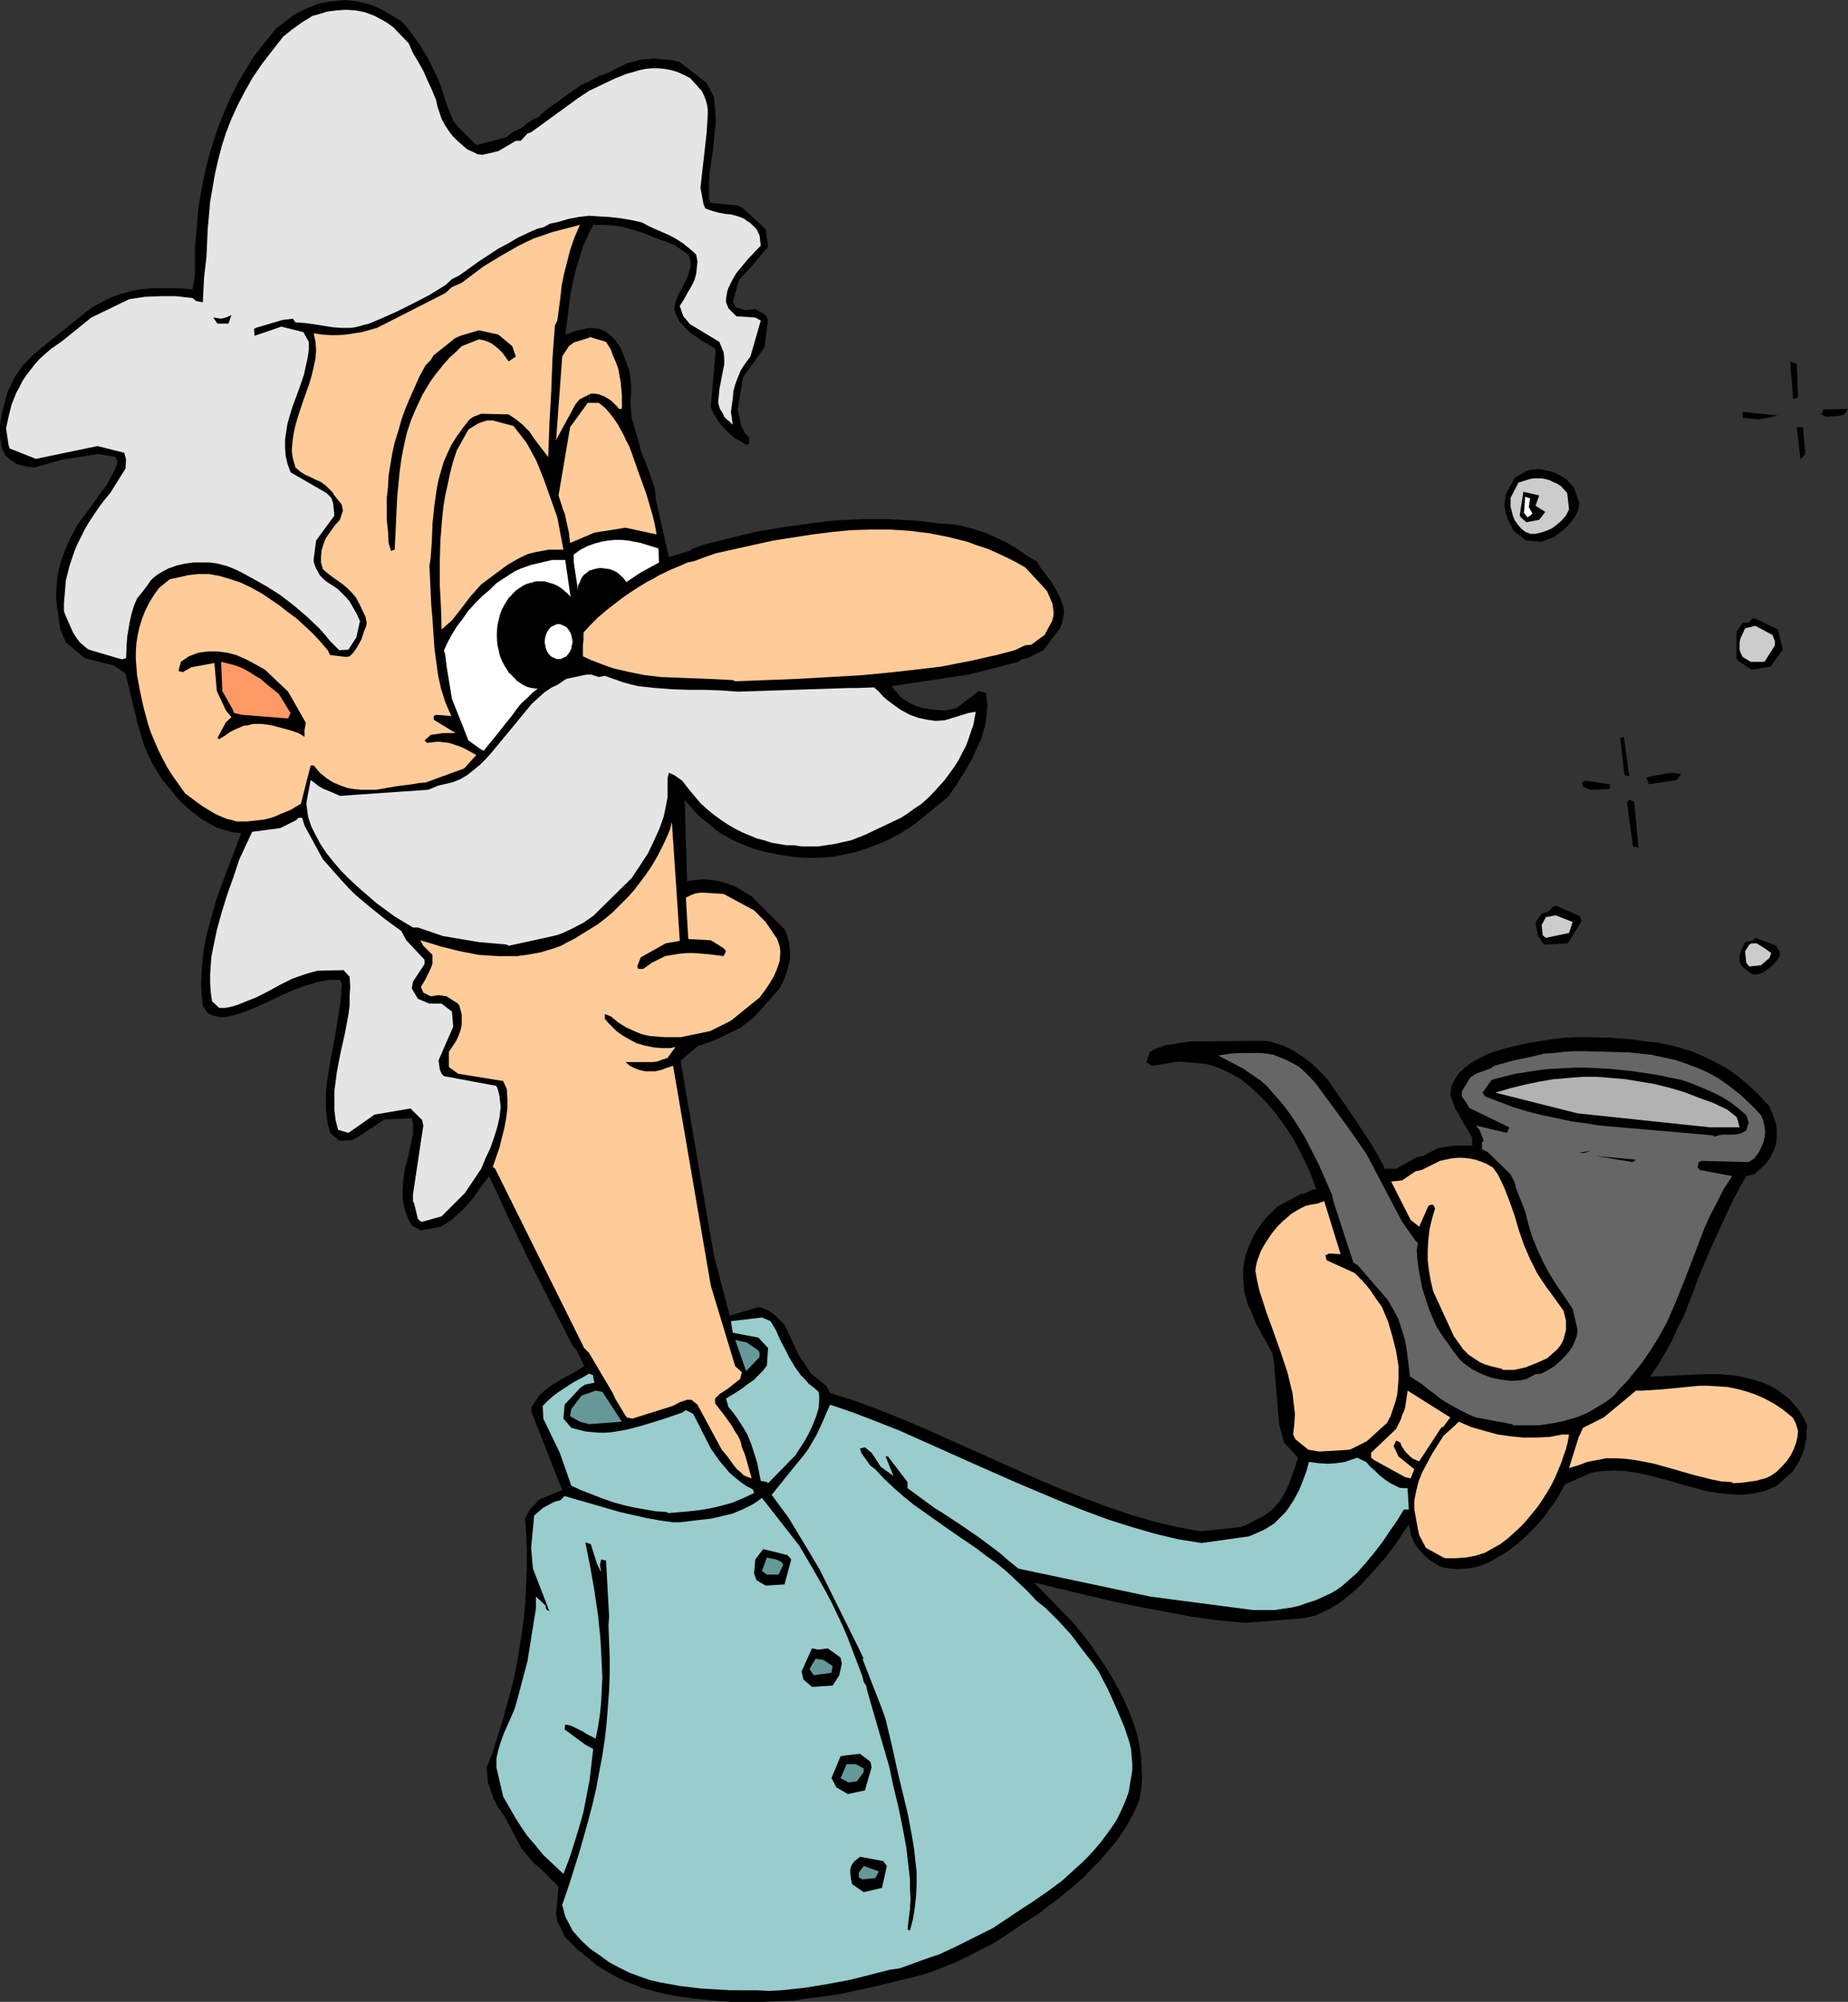
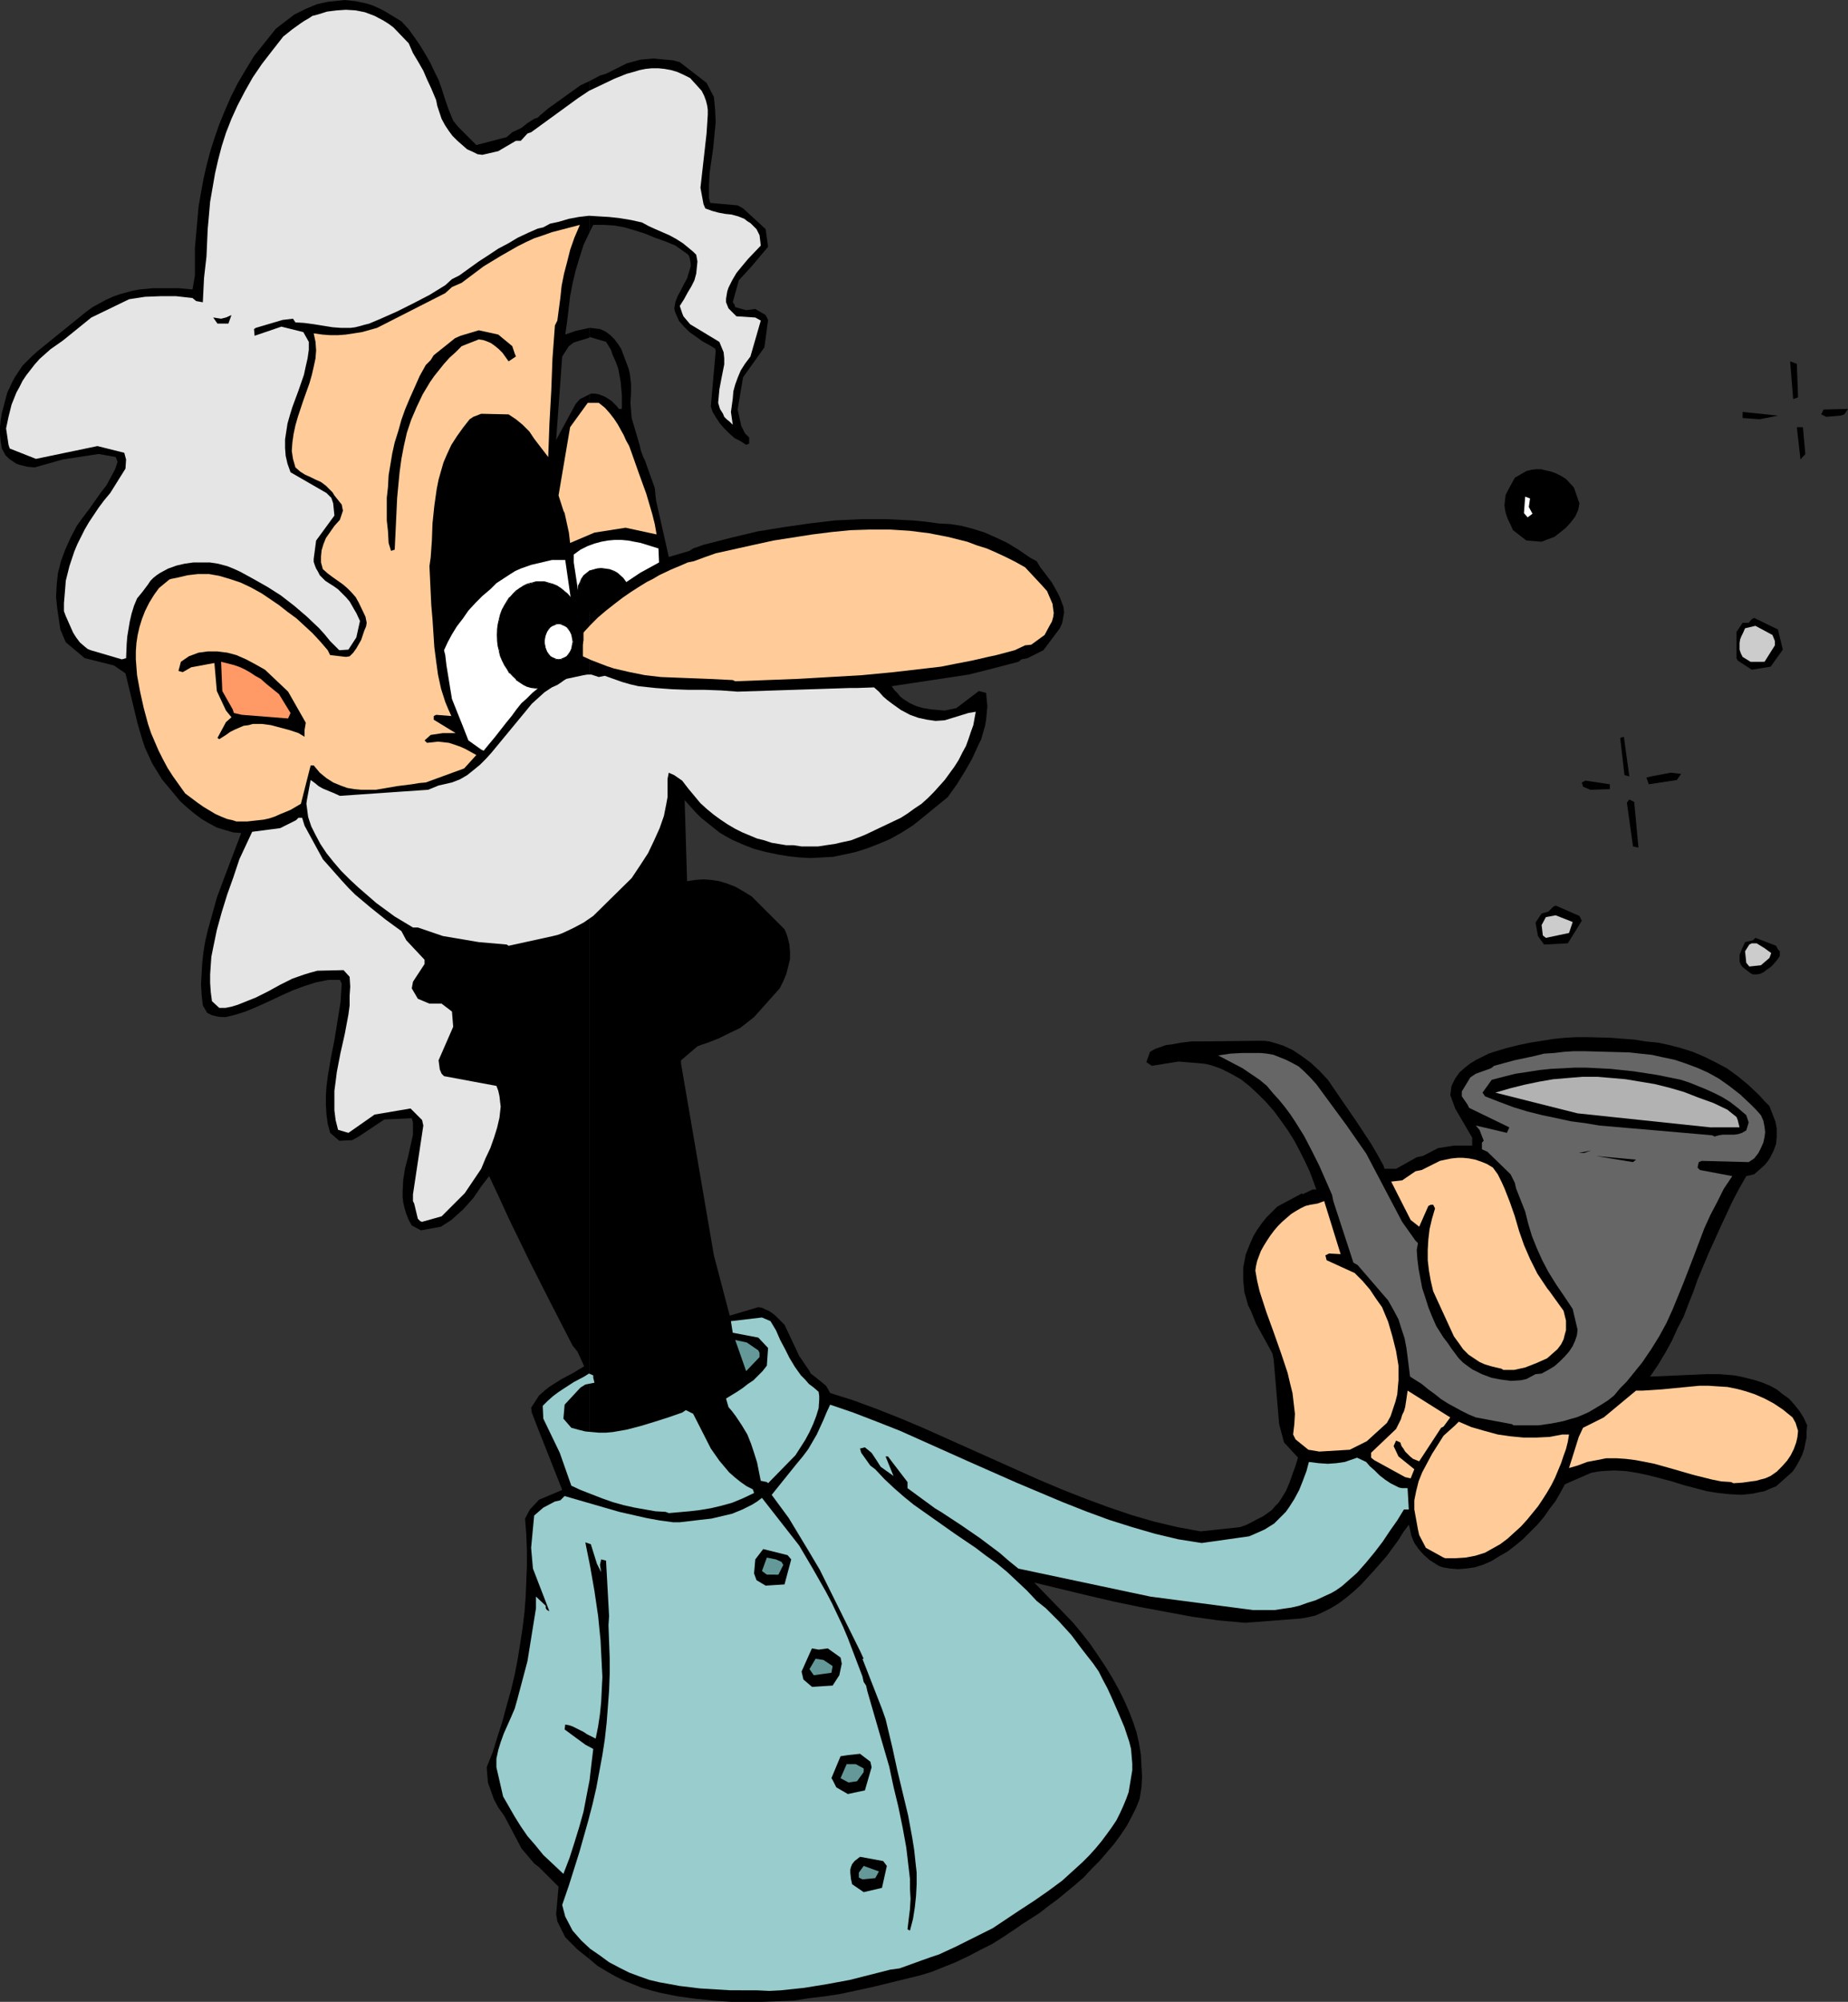
<svg xmlns="http://www.w3.org/2000/svg" xmlns:ns1="http://sodipodi.sourceforge.net/DTD/sodipodi-0.dtd" xmlns:ns2="http://www.inkscape.org/namespaces/inkscape" version="1.0" width="129.724mm" height="140.454mm" id="svg66" ns1:docname="Man with Pipe 3.wmf">
  <rect width="100%" height="100%" fill="#333333" stroke="none" />
  <ns1:namedview id="namedview66" pagecolor="#ffffff" bordercolor="#000000" borderopacity="0.25" ns2:showpageshadow="2" ns2:pageopacity="0.0" ns2:pagecheckerboard="0" ns2:deskcolor="#d1d1d1" ns2:document-units="mm" />
  <defs id="defs1">
    <pattern id="WMFhbasepattern" patternUnits="userSpaceOnUse" width="6" height="6" x="0" y="0" />
  </defs>
-   <path style="fill:#ffcc99;fill-opacity:1;fill-rule:evenodd;stroke:none" d="m 158.853,106.008 5.818,4.04 1.616,-6.464 -3.394,-12.12 -5.01,-3.07 -4.202,0.646 -3.555,2.101 -1.454,1.939 -0.646,5.171 -1.293,14.221 0.162,6.141 4.525,-7.272 4.202,-5.333 z" id="path1" />
  <path style="fill:#000000;fill-opacity:1;fill-rule:evenodd;stroke:none" d="m 158.853,106.17 h -0.162 l 6.141,4.202 1.616,-6.787 -3.394,-12.12 -5.171,-3.232 -4.202,0.646 -3.555,2.101 -1.616,2.101 -0.646,5.171 -1.293,14.221 0.323,6.625 4.686,-7.757 4.202,-5.333 h -0.162 l 3.232,0.162 v -0.323 h -3.232 l -4.202,5.333 -4.525,7.433 h 0.162 l -0.162,-6.141 1.293,-14.221 0.485,-5.171 v 0.162 l 1.616,-2.101 v 0 l 3.555,-1.939 h -0.162 l 4.202,-0.646 v 0 l 5.01,3.07 h -0.162 l 3.394,12.12 v -0.162 l -1.454,6.464 h 0.162 l -5.979,-4.202 z" id="path2" />
  <path style="fill:#000000;fill-opacity:1;fill-rule:evenodd;stroke:none" d="m 156.429,104.554 v 414.983 l 2.101,1.778 2.424,1.454 2.262,1.293 2.262,1.131 2.424,0.97 2.424,0.97 2.262,0.646 2.424,0.646 4.848,0.97 4.686,0.646 4.686,0.485 4.686,0.323 h 4.202 4.202 l 4.202,-0.162 4.04,-0.162 4.202,-0.646 4.04,-0.485 4.202,-0.646 8.242,-1.778 12.605,-3.07 3.232,-0.97 3.232,-1.293 3.232,-1.293 3.394,-1.616 3.07,-1.616 3.232,-1.616 3.07,-1.939 2.909,-1.939 2.101,-1.454 2.262,-1.454 2.262,-1.454 2.262,-1.778 2.424,-1.778 4.525,-3.717 2.424,-2.101 2.101,-2.262 2.101,-2.101 1.939,-2.262 1.939,-2.262 1.778,-2.424 1.616,-2.424 1.293,-2.424 1.131,-2.262 0.97,-2.424 0.485,-3.07 0.162,-2.909 -0.162,-2.909 -0.162,-2.909 -0.485,-2.909 -0.646,-2.909 -0.97,-2.909 -1.131,-2.909 -1.293,-2.909 -1.454,-2.909 -1.616,-2.909 -1.778,-2.909 -1.939,-2.909 -2.101,-3.07 -2.262,-2.909 -2.424,-2.909 -10.181,-10.504 14.059,3.394 6.949,1.616 6.949,1.454 6.949,1.293 6.949,1.293 6.949,0.97 7.11,0.646 14.706,-1.131 1.939,-0.323 2.101,-0.485 2.101,-0.97 1.939,-0.97 2.101,-1.293 1.939,-1.454 1.939,-1.616 1.939,-1.778 1.778,-1.939 1.778,-1.939 3.394,-3.878 3.07,-4.202 1.293,-2.101 1.454,-1.939 0.323,1.293 0.162,0.808 0.162,0.808 0.808,1.939 1.131,1.616 1.293,1.454 1.616,1.454 1.778,1.131 0.808,0.485 0.97,0.323 0.97,0.162 0.97,0.162 2.101,0.162 2.101,-0.162 2.262,-0.323 2.101,-0.646 2.262,-0.97 2.101,-1.293 2.262,-1.293 2.101,-1.616 1.939,-1.616 1.939,-1.939 1.939,-1.939 1.778,-2.101 1.454,-2.101 1.616,-2.101 1.293,-2.262 1.131,-2.101 0.646,-0.323 6.302,-2.747 1.616,-0.323 1.454,-0.162 3.07,-0.162 3.07,0.162 3.07,0.485 3.07,0.646 3.07,0.808 3.07,0.808 3.07,0.97 3.07,0.808 3.07,0.808 3.07,0.485 3.07,0.323 3.07,0.162 1.616,-0.162 1.454,-0.162 1.454,-0.323 1.616,-0.323 1.454,-0.646 1.616,-0.646 4.363,-3.878 0.97,-1.454 0.808,-1.454 0.808,-1.616 0.485,-1.454 0.323,-1.616 0.323,-1.454 v -1.616 l 0.162,-1.616 -0.97,-2.101 -1.131,-1.778 -1.293,-1.616 -1.454,-1.616 -1.616,-1.131 -1.616,-1.293 -1.778,-0.97 -1.939,-0.808 -1.939,-0.646 -1.939,-0.485 -1.939,-0.485 -1.778,-0.323 -1.939,-0.162 -1.939,-0.162 h -3.394 l -15.029,0.646 2.101,-3.07 1.939,-3.232 1.778,-3.232 1.454,-3.232 1.616,-3.07 1.293,-3.394 1.293,-3.232 1.131,-3.232 2.909,-6.949 3.07,-6.787 3.232,-6.949 1.778,-3.394 1.939,-3.394 2.101,-0.485 2.747,-2.424 0.808,-0.97 0.646,-0.97 0.485,-0.97 0.485,-0.97 0.646,-1.778 0.162,-1.939 v -2.101 l -0.323,-1.778 -0.808,-2.101 -0.808,-2.101 -1.454,-1.454 -1.293,-1.454 -2.909,-2.747 -2.747,-2.262 -2.909,-2.101 -3.07,-1.616 -2.909,-1.454 -3.07,-1.293 -3.07,-0.97 -3.07,-0.808 -3.07,-0.646 -3.232,-0.323 -3.07,-0.485 -6.302,-0.485 -5.979,-0.162 h -3.07 l -3.07,0.162 -3.07,0.323 -3.07,0.485 -3.07,0.485 -3.07,0.646 -3.232,0.808 -3.232,0.97 -1.454,0.485 -1.616,0.808 -1.616,0.808 -1.616,0.97 -1.454,1.131 -1.454,1.293 -1.131,1.616 -0.97,1.939 -0.323,2.424 1.293,3.555 4.525,7.757 v 2.101 h -4.848 l -4.202,0.646 -4.04,2.101 -1.616,0.323 -5.494,3.07 h -3.07 l -0.323,-0.97 -1.616,-2.909 -1.616,-2.747 -3.717,-5.656 -3.878,-5.656 -3.878,-5.656 -2.262,-2.424 -2.262,-2.101 -2.424,-1.778 -2.424,-1.616 -2.424,-1.131 -2.586,-0.808 -1.131,-0.323 -1.293,-0.162 h -1.293 -1.131 l -14.544,0.162 h -2.424 l -2.747,0.323 -2.586,0.485 -1.454,0.162 -1.293,0.485 -1.454,0.485 -1.454,0.808 -0.97,2.747 1.454,0.97 7.11,-1.131 5.818,0.485 1.454,0.162 1.293,0.323 1.454,0.485 1.293,0.485 2.586,1.293 2.586,1.454 2.262,1.778 2.262,2.101 2.262,2.262 2.101,2.424 1.778,2.424 1.939,2.747 1.616,2.586 1.454,2.747 1.293,2.586 1.293,2.747 0.97,2.586 0.808,2.262 h -0.97 l -2.747,1.293 v -0.323 l -6.626,3.555 -2.909,2.909 -1.293,1.616 -1.131,1.616 -0.97,1.616 -0.808,1.778 -0.646,1.616 -0.646,1.616 -0.323,1.778 -0.323,1.616 v 1.616 1.616 l 0.162,1.778 0.162,1.616 0.485,1.616 0.485,1.778 0.808,1.616 0.646,1.616 0.646,1.616 4.363,7.918 0.323,1.616 1.454,17.129 1.293,4.848 3.717,4.04 -0.646,2.101 -0.808,2.262 -0.808,2.262 -0.97,2.262 -1.293,2.101 -0.646,0.97 -0.97,0.97 -0.808,0.97 -1.131,0.808 -1.131,0.808 -1.293,0.646 -3.07,1.616 -1.778,0.646 -10.504,1.131 -6.141,-1.131 -6.141,-1.454 -6.141,-1.778 -6.141,-2.101 -6.141,-2.262 -6.141,-2.424 -6.141,-2.586 -6.141,-2.747 -12.282,-5.494 -12.282,-5.494 -6.141,-2.586 -6.141,-2.424 -6.141,-2.262 -6.141,-1.939 -0.646,-1.131 -0.485,-0.808 -0.97,-0.808 -0.808,-0.646 -0.808,-0.646 -0.808,-0.646 -0.646,-0.485 -0.323,-0.646 -2.747,-4.04 -3.878,-8.241 -1.616,-1.616 -0.808,-0.808 -0.808,-0.646 -0.97,-0.646 -0.808,-0.323 -0.97,-0.485 -0.97,-0.162 -3.232,0.97 -4.363,1.293 -4.202,-15.998 -8.726,-50.903 v -0.808 l 4.363,-3.717 1.293,-0.485 1.454,-0.485 2.909,-1.131 2.909,-1.454 2.747,-1.293 3.717,-2.909 6.787,-7.595 0.97,-1.939 0.808,-1.939 0.485,-1.939 0.485,-1.939 v -1.939 l -0.162,-1.939 -0.485,-1.939 -0.323,-0.97 -0.485,-1.131 -8.726,-8.726 -2.101,-1.293 -2.262,-1.293 -2.101,-0.808 -2.101,-0.646 -2.101,-0.323 -2.101,-0.162 -2.262,0.162 -2.101,0.323 -0.646,-21.492 2.909,3.232 1.454,1.454 1.616,1.293 1.616,1.293 1.616,1.293 1.616,0.97 1.778,0.97 2.909,1.293 2.909,1.131 3.07,0.808 3.07,0.646 2.909,0.485 2.909,0.323 3.07,0.162 3.07,-0.162 2.909,-0.162 3.07,-0.646 2.909,-0.646 3.07,-0.97 2.909,-1.131 3.07,-1.293 2.909,-1.616 3.07,-1.939 1.454,-1.131 7.918,-6.464 2.424,-3.394 2.101,-3.394 1.939,-3.394 1.616,-3.555 0.808,-1.616 0.485,-1.778 0.485,-1.616 0.323,-1.778 0.162,-1.778 0.162,-1.778 -0.162,-1.778 -0.162,-1.778 -1.939,-0.485 -5.979,4.525 -3.07,0.646 -1.939,-0.162 -1.778,-0.162 -1.939,-0.323 -1.778,-0.485 -1.778,-0.808 -1.778,-1.131 -0.808,-0.646 -0.808,-0.97 -0.808,-0.808 -0.646,-0.97 20.362,-3.07 5.171,-1.293 8.08,-2.101 0.808,-0.646 1.616,-0.323 4.202,-2.101 4.363,-5.818 0.646,-1.454 0.485,-2.747 -0.162,-1.454 -0.485,-1.293 -0.485,-1.293 -0.646,-1.293 -1.454,-2.586 -1.939,-2.586 -1.131,-1.454 -0.97,-1.616 -1.778,-0.97 -3.07,-2.101 -2.909,-1.778 -3.07,-1.454 -2.909,-1.293 -3.07,-0.97 -3.07,-0.808 -3.07,-0.485 -3.07,-0.162 -3.555,-0.485 -3.394,-0.323 -3.394,-0.162 -3.394,-0.162 h -6.787 l -6.949,0.323 -6.787,0.808 -6.787,0.97 -6.949,1.131 -6.787,1.616 -7.595,1.939 -2.747,0.97 -0.97,0.646 -5.494,1.616 -3.394,-15.029 -0.323,-3.232 -1.616,-4.525 -0.97,-2.747 -0.485,-0.97 -0.646,-1.778 -0.323,-1.454 -2.101,-7.11 -0.323,-4.04 0.162,-2.586 v -2.424 l -0.323,-2.747 -0.323,-1.293 -0.485,-1.293 -0.485,-1.293 -0.485,-1.293 -0.485,-1.293 -0.808,-1.293 -0.97,-1.293 -1.131,-1.131 -1.293,-0.97 -1.454,-0.646 -2.747,-0.323 v 0 2.586 -0.162 l 4.363,1.293 1.293,2.101 0.485,1.454 0.808,1.778 0.646,1.778 0.323,1.778 0.323,1.778 0.323,3.555 v 3.555 h -0.808 l -0.485,-0.646 -1.454,-1.454 -0.97,-0.646 -0.808,-0.485 -0.808,-0.323 -0.808,-0.323 -0.97,-0.162 h -1.131 z" id="path3" />
  <path style="fill:#000000;fill-opacity:1;fill-rule:evenodd;stroke:none" d="m 156.429,21.492 v 40.076 l 0.97,-1.939 h 2.747 l 2.747,0.162 2.747,0.485 2.747,0.808 2.586,0.808 2.747,1.131 2.747,0.97 2.747,1.131 3.394,2.424 0.323,0.646 0.162,0.808 0.162,0.97 v 0.646 l -0.485,1.616 -0.485,1.616 -0.808,1.454 -0.808,1.616 -0.808,1.454 -0.646,1.616 -0.323,1.778 0.162,0.808 0.323,0.808 0.808,1.778 1.293,1.454 1.454,1.454 1.616,1.131 1.778,1.293 1.778,0.97 1.616,0.97 0.162,0.646 -1.293,14.705 0.485,1.454 0.97,1.616 0.97,1.454 1.131,1.293 1.293,1.293 1.454,1.293 1.616,0.808 1.454,0.97 0.808,-0.323 v -1.616 l -1.131,-1.131 -0.97,-1.939 -0.97,-4.363 1.454,-8.565 5.656,-7.918 0.97,-7.272 -0.646,-1.293 -2.747,-1.616 -2.424,0.323 -2.909,-0.808 -0.162,-0.646 -0.485,-0.646 1.616,-5.818 3.394,-3.717 4.363,-5.171 -0.646,-4.686 -5.979,-5.494 -1.454,-0.808 -7.272,-0.646 -0.323,-1.293 v -3.394 l 0.162,-3.232 0.97,-6.787 0.323,-3.394 0.323,-3.394 -0.162,-3.394 -0.162,-1.616 -0.162,-1.616 -1.939,-3.717 -7.11,-5.494 -1.778,-0.485 -1.778,-0.162 -1.778,-0.162 -1.616,-0.162 -1.778,0.162 -1.778,0.162 -1.778,0.485 -1.778,0.485 -5.494,2.747 -1.616,0.485 z" id="path4" />
  <path style="fill:#000000;fill-opacity:1;fill-rule:evenodd;stroke:none" d="M 156.429,61.569 V 21.492 l -2.424,1.131 -8.565,6.141 -2.101,1.778 -0.646,0.646 -0.97,0.323 -1.778,1.131 -1.616,1.293 -2.424,1.131 -1.454,1.293 -8.08,2.101 -4.848,-4.848 -1.293,-1.616 -1.131,-2.747 -0.97,-2.747 -0.97,-3.07 -0.808,-2.262 -1.131,-2.262 -0.97,-2.101 -1.293,-2.262 -1.454,-2.424 -1.454,-2.101 -1.616,-2.262 -1.939,-2.101 -4.525,-2.747 L 100.353,2.101 98.899,1.454 97.445,0.97 95.99,0.646 94.374,0.323 91.465,0 90.011,0.162 88.557,0.323 86.941,0.485 85.486,0.808 84.032,1.131 l -3.07,1.293 -2.909,1.454 -4.848,3.717 -5.818,7.272 -2.262,3.717 -2.101,3.555 -1.778,3.555 -1.616,3.717 -1.454,3.555 -1.293,3.717 -1.131,3.555 -0.97,3.717 -0.808,3.555 -0.646,3.555 -0.646,3.717 -0.323,3.717 -0.323,3.555 -0.323,3.717 v 7.272 l -0.646,3.717 -3.555,-0.323 H 43.955 40.4 l -3.394,0.323 -1.778,0.323 -1.778,0.485 -1.778,0.485 -1.778,0.646 -1.778,0.808 -1.778,0.97 -1.778,0.97 -1.778,1.293 -12.766,10.342 -1.454,1.293 -1.293,1.293 -1.293,1.293 -0.97,1.454 -0.97,1.454 -0.808,1.454 -0.646,1.454 -0.646,1.293 -0.97,3.717 -0.485,1.778 -0.323,1.939 L 0,113.28 v 1.939 l 0.162,1.778 0.323,1.939 0.97,1.778 0.97,0.97 0.97,0.646 0.97,0.646 0.97,0.323 1.939,0.485 1.939,0.162 7.434,-2.101 9.534,-1.454 4.525,0.808 0.485,1.293 -0.646,1.939 -1.131,2.101 -1.131,2.101 -1.616,2.101 -3.07,4.363 -1.616,2.101 -1.616,2.262 -1.616,3.07 -1.454,3.232 -1.131,3.07 -0.808,3.232 -0.323,3.07 -0.162,3.232 0.323,3.07 0.485,3.232 0.323,2.262 1.454,3.394 5.01,4.202 7.757,1.939 3.07,2.101 3.232,13.413 1.293,4.363 0.646,1.939 0.97,2.101 0.97,2.101 1.293,2.101 1.293,2.101 1.616,1.939 1.616,1.939 1.616,1.939 1.778,1.616 1.939,1.616 1.939,1.454 1.939,1.131 2.101,1.131 2.101,0.646 2.262,0.646 2.101,0.162 -4.363,11.473 -2.101,5.656 -1.616,5.818 -0.808,2.909 -0.646,2.747 -0.485,2.909 -0.323,2.909 -0.162,2.747 -0.162,2.909 0.162,2.909 0.323,2.747 1.131,1.939 1.293,0.646 1.293,0.323 1.131,0.162 h 1.293 l 1.293,-0.323 1.293,-0.323 2.586,-0.808 3.07,-1.293 3.232,-1.454 3.07,-1.454 3.232,-1.454 3.07,-1.131 3.07,-0.97 1.616,-0.323 1.616,-0.323 h 1.616 1.454 l 0.485,0.97 -0.162,2.586 -0.162,2.424 -0.808,5.01 -0.808,5.01 -0.97,4.848 -0.808,4.848 -0.323,2.586 -0.162,2.424 v 2.424 l 0.162,2.586 0.323,2.424 0.646,2.424 2.424,2.101 3.394,-0.162 1.778,-0.97 6.787,-4.525 7.272,-0.323 0.323,1.131 v 3.232 l -0.646,2.909 -0.646,2.909 -0.808,3.07 -0.485,3.07 -0.162,2.909 v 1.616 l 0.162,1.454 0.323,1.454 0.485,1.616 0.646,1.616 0.808,1.454 2.424,1.293 5.333,-0.97 0.485,-0.323 2.262,-1.454 1.616,-1.454 1.454,-1.293 1.454,-1.616 1.293,-1.454 2.101,-3.07 2.101,-2.747 2.586,5.494 2.586,5.656 5.494,11.312 5.656,11.15 5.818,11.312 v 0 l 1.293,1.616 1.778,3.878 -2.909,1.778 -3.07,1.616 -3.07,1.939 -1.454,1.131 -1.454,1.293 -2.101,3.232 0.162,1.293 2.262,5.818 0.646,1.616 5.171,13.089 -6.141,2.586 -2.424,2.586 -1.293,2.424 0.323,4.202 0.162,4.202 v 4.04 l -0.162,4.202 -0.162,4.04 -0.323,4.202 -0.485,4.04 -0.646,4.202 -0.646,4.04 -0.808,4.202 -0.97,4.04 -1.131,4.04 -1.131,4.202 -1.293,4.04 -1.293,4.202 -1.616,4.04 0.323,4.04 0.808,2.262 0.808,2.262 1.131,2.101 0.808,1.131 0.808,1.131 4.525,8.565 3.394,4.04 1.293,0.97 5.171,5.171 -0.646,7.272 0.323,1.939 2.101,4.202 1.616,1.616 1.616,1.616 1.616,1.293 1.616,1.293 V 104.554 l -2.586,1.293 -1.131,1.293 -5.171,9.534 1.616,-22.139 1.778,-2.747 1.293,-0.97 4.202,-1.293 v -2.586 l -3.717,0.808 -2.747,0.97 0.485,-3.394 0.808,-6.787 0.646,-3.394 0.808,-3.394 0.97,-3.232 1.131,-3.555 z" id="path5" />
  <path style="fill:#99cccc;fill-opacity:1;fill-rule:evenodd;stroke:none" d="m 193.597,527.778 -5.171,-0.323 -2.747,-0.162 -2.586,-0.323 -2.747,-0.323 -2.586,-0.485 -2.747,-0.485 -2.747,-0.646 -2.747,-0.97 -2.586,-0.97 -2.586,-1.293 -2.747,-1.454 -2.424,-1.778 -2.586,-1.778 -2.424,-2.262 -2.262,-2.586 -1.939,-3.717 -0.808,-3.07 1.778,-5.171 2.747,-8.726 2.424,-8.565 1.131,-4.363 0.97,-4.202 0.808,-4.363 0.808,-4.363 0.646,-4.202 0.485,-4.363 0.323,-4.202 0.323,-4.363 0.162,-4.363 v -4.202 l -0.162,-4.363 -0.162,-4.363 0.162,-2.424 -0.808,-14.705 -1.293,-0.323 -0.323,1.454 0.323,1.939 -1.131,-2.262 -1.616,-5.171 -1.454,-0.485 1.293,6.464 1.131,6.464 0.97,6.625 0.646,6.464 0.323,6.464 0.162,3.232 -0.162,3.232 -0.162,3.394 -0.323,3.232 -0.485,3.232 -0.646,3.232 -2.262,-1.131 -0.97,-0.646 -0.97,-0.485 -1.939,-0.97 -0.97,-0.323 -0.97,-0.162 -0.162,1.293 5.494,4.04 2.101,1.131 -0.485,4.04 -0.485,4.202 -0.808,4.202 -0.808,4.202 -1.131,4.04 -1.293,4.202 -1.293,4.04 -1.616,4.202 -2.747,-2.586 -2.586,-2.424 -2.101,-2.586 -2.101,-2.424 -1.778,-2.586 -1.616,-2.586 -3.07,-5.333 -1.778,-7.757 v -2.262 l 0.485,-2.262 0.646,-2.101 0.808,-2.262 1.939,-4.363 0.97,-2.262 0.646,-2.262 2.747,-10.342 2.262,-14.059 v -3.07 l 2.586,2.424 v 0.646 l 0.323,0.485 0.646,0.323 -4.363,-11.312 -0.485,-5.494 0.808,-8.565 2.424,-2.101 3.07,-1.616 1.454,-0.323 1.131,-1.131 7.272,2.101 7.272,2.101 3.555,0.808 3.555,0.808 3.555,0.646 3.555,0.485 h 1.778 l 5.494,-0.646 2.909,-0.323 2.747,-0.646 2.747,-0.646 2.747,-1.131 1.293,-0.646 1.293,-0.646 1.293,-0.808 1.293,-0.97 9.858,12.605 3.717,6.302 3.394,5.979 1.616,3.07 1.454,3.07 1.454,3.07 1.293,3.07 3.878,10.181 0.323,1.454 0.646,0.97 0.323,1.454 3.555,12.281 2.262,7.757 1.131,5.333 1.293,5.333 1.131,5.494 0.97,5.333 0.646,5.494 0.323,2.747 v 2.586 l 0.162,2.747 -0.162,2.747 -0.323,2.586 -0.323,2.747 0.646,0.323 0.808,-3.07 0.485,-3.07 0.323,-3.07 0.162,-3.07 v -3.07 l -0.323,-2.909 -0.323,-3.07 -0.485,-3.07 -1.131,-6.141 -2.909,-12.12 -1.293,-5.979 -1.778,-7.433 -0.97,-2.747 -5.171,-13.251 h 0.323 l -0.97,-2.101 -10.666,-21.492 -3.07,-5.171 -5.171,-8.565 -4.525,-6.141 6.626,-8.241 1.616,-1.939 1.454,-1.939 1.131,-1.939 1.131,-1.939 1.778,-3.878 0.808,-1.939 0.97,-2.101 6.141,2.101 6.302,2.424 6.141,2.424 6.141,2.747 12.282,5.494 12.443,5.494 6.141,2.586 6.141,2.586 6.141,2.424 6.141,2.262 6.141,1.939 6.141,1.778 6.141,1.454 6.141,0.97 12.605,-1.778 4.04,-1.778 1.293,-0.808 1.293,-0.808 0.97,-0.97 1.131,-1.131 0.97,-0.97 0.808,-1.131 1.454,-2.262 1.293,-2.424 0.97,-2.424 0.97,-2.586 0.646,-2.424 2.586,0.323 2.424,0.162 2.262,-0.162 2.262,-0.323 3.232,-1.131 2.424,1.131 0.97,1.131 1.293,1.131 1.293,1.293 1.454,1.131 1.454,0.97 1.616,0.808 0.646,0.323 0.808,0.162 h 0.646 0.808 l 0.323,5.656 h -1.293 l -1.778,2.909 -1.939,2.747 -1.939,2.909 -2.101,2.747 -2.262,2.747 -2.424,2.747 -2.747,2.424 -1.293,1.131 -1.616,1.131 -1.131,0.646 -2.101,0.97 -2.101,0.97 -2.101,0.646 -2.262,0.808 -2.101,0.485 -2.262,0.323 -2.101,0.323 h -2.262 -3.555 l -27.149,-3.555 -35.067,-7.433 -2.586,-2.101 -2.424,-2.101 -5.171,-3.878 -5.171,-3.555 -5.171,-3.394 -1.616,-0.97 -7.272,-5.333 v -1.616 l -4.202,-5.494 -0.97,-1.293 h -0.646 l 2.101,5.171 -3.394,-2.424 -1.131,-1.778 -1.293,-1.939 -1.778,-1.454 -1.293,0.323 0.323,1.131 2.424,3.394 1.293,0.97 2.424,2.586 2.586,2.424 2.586,2.262 2.586,2.101 5.494,3.878 2.747,1.939 2.747,1.939 5.494,3.717 2.747,2.101 2.747,1.939 2.747,2.262 2.586,2.424 2.747,2.586 2.586,2.747 2.424,1.939 1.778,1.778 1.778,1.778 3.232,3.555 2.909,3.878 2.909,3.717 1.454,2.101 1.131,2.262 1.131,2.101 0.97,2.101 1.778,4.04 1.778,4.202 0.646,1.939 0.646,1.939 0.485,1.939 0.162,1.939 0.162,1.939 v 1.778 l -0.323,1.939 -0.323,1.939 -0.323,1.939 -0.646,1.778 -0.808,1.939 -0.808,1.778 -0.97,1.939 -1.293,1.939 -1.293,1.778 -1.454,1.939 -1.616,1.939 -1.616,1.778 -1.778,1.778 -1.778,1.616 -3.555,3.232 -3.717,2.747 -3.717,2.586 -3.717,2.424 -7.272,4.848 -4.848,2.424 -4.848,2.424 -4.525,2.101 -2.424,0.808 -2.262,0.808 -5.818,2.101 -2.424,0.323 -10.827,2.747 -6.141,1.131 -5.979,0.97 -3.07,0.323 -3.07,0.323 -3.07,0.162 -3.232,-0.162 h -1.778 z" id="path6" />
  <path style="fill:#000000;fill-opacity:1;fill-rule:evenodd;stroke:none" d="m 229.149,501.761 -3.07,-2.101 -0.323,-1.454 -0.162,-1.616 v -0.808 l 0.162,-0.646 0.323,-0.808 0.646,-0.808 1.454,-1.131 6.141,1.131 0.97,1.293 -1.293,5.818 z" id="path7" />
  <path style="fill:#659999;fill-opacity:1;fill-rule:evenodd;stroke:none" d="m 228.825,498.367 -0.97,-0.485 v -1.293 l 1.293,-1.778 4.04,1.454 -0.97,1.778 z" id="path8" />
  <path style="fill:#000000;fill-opacity:1;fill-rule:evenodd;stroke:none" d="m 224.947,475.743 -3.07,-1.778 -0.97,-1.939 -0.323,-0.485 2.424,-5.818 2.101,-0.323 3.07,-0.323 2.747,2.101 0.323,1.454 -1.778,6.141 z" id="path9" />
  <path style="fill:#659999;fill-opacity:1;fill-rule:evenodd;stroke:none" d="m 225.109,472.673 -2.101,-1.131 1.616,-3.717 h 2.424 l 2.101,1.131 v 0.97 l -1.778,2.424 z" id="path10" />
  <path style="fill:#000000;fill-opacity:1;fill-rule:evenodd;stroke:none" d="m 215.897,447.302 h -0.485 l -2.262,-1.939 -0.485,-2.101 2.747,-6.141 1.778,0.323 2.424,-0.323 3.394,2.424 0.323,1.616 -0.646,3.07 -1.778,2.747 z" id="path11" />
  <path style="fill:#659999;fill-opacity:1;fill-rule:evenodd;stroke:none" d="m 215.897,444.232 -1.131,-1.616 1.616,-2.747 2.101,0.323 2.424,1.616 -0.323,1.778 z" id="path12" />
  <path style="fill:#000000;fill-opacity:1;fill-rule:evenodd;stroke:none" d="m 203.131,420.477 -2.424,-1.454 -0.646,-1.778 0.323,-3.717 2.101,-2.747 1.293,0.323 5.171,1.293 0.97,1.131 -1.778,6.626 z" id="path13" />
  <path style="fill:#659999;fill-opacity:1;fill-rule:evenodd;stroke:none" d="m 203.454,417.568 -1.293,-0.97 1.293,-3.555 2.424,0.485 1.454,0.646 0.485,0.808 -1.293,2.586 z" id="path14" />
  <path style="fill:#ffcc99;fill-opacity:1;fill-rule:evenodd;stroke:none" d="m 382.992,413.044 -4.686,-2.586 -1.778,-3.394 -0.323,-1.454 -0.97,-5.333 v -1.293 -1.131 l 0.485,-2.424 0.646,-2.586 0.97,-2.424 1.293,-2.424 1.293,-2.424 3.07,-4.848 3.07,-2.747 0.97,-0.97 3.394,1.454 3.394,0.97 3.555,0.97 3.394,0.485 3.394,0.323 h 3.555 l 3.394,-0.162 3.394,-0.646 h 1.778 l -0.323,1.939 -0.485,1.939 -0.646,1.778 -0.646,1.939 -0.808,1.939 -0.808,1.939 -0.97,1.939 -1.131,1.939 -1.131,1.778 -1.293,1.939 -1.454,1.778 -1.454,1.778 -1.616,1.778 -1.778,1.616 -1.778,1.616 -1.939,1.454 -4.04,2.262 -2.586,0.808 -2.586,0.485 -2.586,0.162 h -2.747 z" id="path15" />
  <path style="fill:#99cccc;fill-opacity:1;fill-rule:evenodd;stroke:none" d="m 176.629,400.924 -2.747,-0.162 -2.747,-0.485 -2.747,-0.485 -2.909,-0.646 -2.909,-0.808 -2.747,-0.97 -5.818,-2.262 -2.424,-1.131 -3.07,-8.726 -4.363,-9.049 -0.162,-3.394 1.293,-1.293 1.454,-1.293 1.293,-0.97 1.454,-0.97 2.747,-1.778 2.747,-1.454 1.293,-0.808 1.131,0.485 v 0.646 l 0.323,1.293 -2.424,0.485 -1.293,0.808 -4.202,4.525 -0.323,3.717 2.101,2.424 1.778,0.485 1.939,0.485 1.778,0.162 1.778,0.162 h 1.939 l 1.778,-0.162 3.717,-0.646 3.717,-0.97 3.717,-1.131 3.555,-1.131 3.717,-1.293 0.97,-0.646 1.939,0.97 4.686,9.211 1.131,1.616 1.131,1.616 2.586,3.07 1.454,1.293 1.616,1.293 1.616,1.131 1.616,0.808 0.323,0.97 -3.07,1.454 -2.747,1.131 -2.909,0.808 -2.747,0.646 -2.909,0.485 -2.747,0.323 -5.494,0.485 z" id="path16" />
  <path style="fill:#99cccc;fill-opacity:1;fill-rule:evenodd;stroke:none" d="m 203.777,393.329 -0.323,-0.323 -1.616,-0.323 -0.97,-4.848 -0.808,-2.586 -0.808,-2.424 -0.97,-2.424 -1.454,-2.424 -1.616,-2.424 -0.97,-1.293 -0.97,-1.131 -0.646,-2.262 2.909,-1.778 1.454,-0.97 1.454,-1.131 1.454,-0.97 1.293,-1.293 1.131,-1.131 1.131,-1.454 0.323,-4.686 -2.586,-2.747 -6.787,-1.293 -0.485,-3.07 8.242,-0.97 2.262,0.97 1.454,2.424 1.131,2.586 1.293,2.424 1.131,2.262 1.454,2.424 1.616,2.262 1.131,1.131 0.97,1.131 1.293,0.97 1.293,1.131 0.162,1.131 v 0.97 l -0.162,2.262 -0.646,2.101 -0.808,2.101 -0.97,2.101 -1.131,2.101 -2.586,4.04 z" id="path17" />
  <path style="fill:#ffcc99;fill-opacity:1;fill-rule:evenodd;stroke:none" d="m 459.267,393.005 -2.586,-0.162 -2.424,-0.485 -5.171,-1.293 -5.01,-1.454 -5.171,-1.454 -2.424,-0.485 -2.586,-0.485 -2.586,-0.323 -2.424,-0.162 h -2.747 l -2.424,0.485 -2.586,0.485 -2.586,0.97 -2.262,0.646 2.586,-8.241 1.131,-2.424 5.494,-2.747 8.565,-7.11 h 1.778 l 5.01,-0.323 5.01,-0.485 5.01,-0.485 h 2.424 l 2.424,0.162 2.586,0.162 2.424,0.485 2.424,0.646 2.424,0.808 2.586,1.131 2.424,1.293 2.424,1.616 2.586,2.101 0.808,1.454 0.646,2.101 -0.162,1.616 -0.323,1.454 -0.646,1.778 -0.808,1.616 -0.97,1.454 -1.293,1.454 -1.454,1.454 -1.616,1.131 -1.454,0.646 -1.293,0.323 -1.131,0.323 -1.293,0.162 -2.262,0.323 -2.424,0.162 z" id="path18" />
-   <path style="fill:#ffcc99;fill-opacity:1;fill-rule:evenodd;stroke:none" d="m 198.445,391.713 -1.131,-0.485 -0.808,-0.808 -0.97,-0.808 -0.808,-0.97 -1.616,-2.262 -0.808,-0.97 -0.808,-0.97 -6.464,-11.958 -1.616,-1.293 h -1.131 l -1.939,0.646 -1.778,0.97 -10.827,3.394 -1.454,-0.323 -0.646,-0.97 -2.424,-4.04 -0.646,-1.454 -3.07,-5.171 -3.232,-5.494 -1.293,-1.293 -23.594,-47.51 -0.646,-0.485 1.778,-5.171 0.646,-2.586 0.646,-2.586 0.485,-2.586 0.323,-2.586 v -2.586 l -0.162,-2.586 -0.97,-2.101 -11.958,-1.939 -2.424,-1.778 v -4.04 l 0.97,-1.454 0.97,-1.454 0.646,-1.454 0.485,-1.293 0.323,-1.454 v -1.293 -1.454 l -0.323,-1.293 -0.323,-1.131 -0.323,-0.485 -3.07,-1.939 -2.101,-0.323 -2.101,0.323 -1.939,-0.97 -0.323,-0.808 -0.323,-0.646 0.646,-1.131 0.646,-1.131 0.97,-1.939 0.485,-1.131 0.323,-0.97 v -1.131 -1.131 l -2.424,-2.424 -0.808,-1.454 2.747,0.808 2.586,0.808 2.586,0.646 2.586,0.646 2.586,0.485 2.424,0.485 2.586,0.162 2.586,0.162 h 3.394 1.616 l 2.424,-0.323 3.717,-0.646 3.717,-1.131 1.778,-0.646 1.778,-0.97 1.939,-0.97 1.778,-1.131 2.101,-1.293 2.101,-1.293 2.101,-1.616 1.939,-1.616 1.939,-1.939 1.778,-1.778 1.778,-1.939 1.616,-2.101 1.454,-1.939 1.454,-2.101 1.293,-2.101 1.131,-2.101 0.97,-1.939 0.97,-2.101 0.808,-1.939 0.485,-1.939 1.778,26.502 0.323,5.01 -3.717,0.646 -6.626,3.717 -0.97,2.424 0.323,0.646 h 1.293 l 2.262,-1.616 3.555,-1.778 1.939,-0.323 1.939,-0.323 1.939,-0.162 h 1.939 l 3.878,0.323 3.878,0.485 0.646,-1.293 -0.646,-0.808 -3.394,-2.101 -5.979,-0.323 -0.646,-10.989 1.293,-0.646 1.293,-0.485 1.131,-0.162 h 1.293 l 2.586,0.162 2.424,0.162 8.08,4.363 3.07,3.07 3.07,4.525 0.323,0.97 0.323,0.97 0.162,0.97 v 0.97 l -0.162,1.939 -0.646,1.939 -0.808,1.939 -1.131,1.939 -1.293,1.939 -1.454,1.939 -7.595,6.141 -5.494,2.747 -7.757,1.616 h -2.424 -1.939 l -2.101,-0.162 -1.939,-0.162 -2.101,-0.485 -1.939,-0.808 -2.101,-0.97 -2.101,-1.293 -1.939,-1.616 -1.616,-0.646 v 1.293 l 0.97,1.131 1.131,1.131 0.97,0.97 1.131,0.808 0.97,0.646 1.131,0.646 2.101,1.131 2.262,0.646 2.424,0.485 2.101,0.162 h 2.262 l 1.293,-0.323 -2.101,2.909 -1.454,0.485 -1.293,0.485 -1.454,0.162 h -1.293 -2.909 -2.747 l 1.131,0.97 1.293,0.646 1.293,0.485 1.454,0.323 h 1.293 1.454 l 1.454,-0.323 1.293,-0.485 1.939,-0.646 10.019,58.337 6.464,21.331 1.778,1.616 -0.485,1.778 -3.07,2.424 -2.424,1.616 -1.131,1.131 v 1.293 l 2.262,2.909 2.101,2.909 0.808,1.454 0.97,1.454 0.646,1.454 0.323,1.454 0.808,1.939 1.778,6.302 z" id="path19" />
  <path style="fill:#ffcc99;fill-opacity:1;fill-rule:evenodd;stroke:none" d="m 372.811,391.713 -8.242,-4.525 -0.808,-0.646 v -1.293 l 6.626,-6.302 0.646,-1.293 0.646,-1.293 0.323,-1.131 0.485,-0.97 0.323,-1.131 0.323,-2.101 0.323,-2.262 11.312,7.11 -1.778,2.424 -0.646,0.323 -5.818,8.888 -0.808,-0.323 -0.808,-0.323 -0.808,-0.646 -0.646,-0.646 -0.646,-0.646 -0.485,-0.808 -0.485,-0.646 -0.323,-0.97 -1.131,-0.485 -0.646,1.454 1.293,2.747 4.202,3.394 -0.97,2.424 z" id="path20" />
  <path style="fill:#ffcc99;fill-opacity:1;fill-rule:evenodd;stroke:none" d="m 350.025,384.926 -2.909,-0.485 -3.394,-2.747 -0.646,-1.293 0.323,-2.747 0.162,-2.747 -0.323,-2.747 -0.323,-2.747 -0.646,-2.586 -0.646,-2.747 -1.778,-5.333 -1.939,-5.494 -1.939,-5.333 -1.778,-5.494 -0.646,-2.747 -0.485,-2.747 0.162,-1.131 0.323,-1.454 0.485,-1.293 0.485,-1.293 0.808,-1.454 0.808,-1.293 0.97,-1.454 0.97,-1.293 0.97,-1.131 1.131,-1.131 1.293,-1.131 1.131,-0.97 1.293,-0.808 1.131,-0.646 1.293,-0.646 1.293,-0.323 v 0 l 1.939,-0.323 1.778,-0.646 4.363,14.059 -3.07,-0.162 -0.97,0.485 0.323,1.293 7.434,3.394 2.101,2.101 1.939,2.262 1.616,2.424 1.616,2.262 1.616,3.878 1.131,3.878 0.97,3.878 0.323,1.939 0.323,1.939 v 1.939 1.939 l -0.162,1.778 -0.162,1.939 -0.485,1.939 -0.646,1.939 -0.646,1.939 -0.97,1.778 -5.333,4.848 -4.525,2.262 z" id="path21" />
-   <path style="fill:#659999;fill-opacity:1;fill-rule:evenodd;stroke:none" d="m 156.267,377.654 -2.424,-0.646 -2.586,-1.454 0.323,-1.939 2.747,-3.555 0.97,-0.323 2.747,-0.97 1.778,0.323 5.171,7.918 z" id="path22" />
  <path style="fill:#666666;fill-opacity:1;fill-rule:evenodd;stroke:none" d="m 401.091,377.654 -9.534,-1.778 -1.939,-0.808 -1.939,-0.97 -1.778,-0.97 -1.778,-0.97 -1.778,-1.131 -1.616,-1.293 -1.778,-1.293 -1.778,-1.454 -3.07,-1.939 -0.646,-5.171 -0.323,-2.424 -0.485,-2.586 -0.808,-2.424 -0.808,-2.586 -1.293,-2.424 -1.454,-2.586 -8.08,-9.373 -1.131,-0.646 -5.333,-16.321 -0.323,-1.616 -1.616,-3.717 -1.778,-4.04 -1.939,-3.878 -2.101,-4.04 -2.424,-3.878 -1.293,-1.939 -1.454,-1.939 -1.454,-1.778 -1.616,-1.778 -1.616,-1.939 -1.939,-1.616 -4.525,-3.07 -6.464,-3.394 3.232,-0.485 3.07,-0.162 h 3.394 1.616 l 1.616,0.162 1.778,0.323 1.616,0.646 1.616,0.646 1.616,0.808 1.778,0.97 1.454,1.293 1.616,1.616 1.616,1.778 8.08,10.989 5.171,7.433 9.534,18.099 3.555,5.01 0.646,0.646 -0.323,1.778 0.162,2.424 0.323,2.586 0.485,2.586 0.485,2.586 0.808,2.424 0.808,2.586 0.97,2.424 1.131,2.586 1.939,3.07 1.131,1.454 0.97,1.454 0.97,1.293 0.97,1.293 1.131,1.131 1.293,0.97 1.131,0.808 1.293,0.646 1.293,0.646 1.293,0.485 1.293,0.485 2.586,0.485 2.586,0.323 2.586,-0.162 1.454,-0.323 2.424,-1.293 1.616,-0.162 1.778,-0.97 1.616,-0.97 1.454,-1.293 1.293,-1.293 1.131,-1.293 0.97,-1.454 0.646,-1.454 0.485,-1.454 0.162,-1.454 -1.293,-5.494 -2.262,-3.394 -2.101,-3.07 -2.101,-3.394 -1.616,-3.07 -1.454,-3.232 -1.293,-3.232 -0.97,-3.232 -0.808,-3.232 -2.424,-6.141 -0.323,-1.454 -1.131,-2.262 -6.141,-5.979 -1.454,-0.646 v -1.778 l 0.485,-0.485 -1.131,-2.909 -0.97,-1.131 8.242,1.939 0.646,-1.454 -10.666,-5.171 -0.485,-0.97 -1.131,-1.616 -0.323,-0.485 v -1.293 l 2.262,-3.717 1.454,-0.97 4.04,-1.454 0.808,-0.646 5.333,-1.454 5.333,-1.131 2.586,-0.646 2.586,-0.162 2.747,-0.323 2.586,-0.162 h 2.747 l 5.979,0.162 5.979,0.162 2.909,0.323 3.07,0.323 2.909,0.646 3.07,0.646 2.909,0.97 3.07,1.131 2.909,1.293 2.909,1.616 2.747,1.939 2.909,2.262 2.747,2.586 1.454,1.454 1.293,1.454 0.646,1.454 0.323,1.616 0.162,1.454 -0.162,1.293 -0.323,1.454 -0.646,1.454 -0.646,1.293 -1.131,1.454 -1.454,0.97 -12.443,-0.323 -0.808,0.323 -0.323,1.454 0.646,0.646 8.565,1.616 -2.262,3.394 -1.778,3.555 -1.778,3.394 -1.616,3.555 -2.747,7.272 -2.747,7.11 -1.454,3.555 -1.454,3.555 -1.616,3.555 -1.939,3.555 -2.101,3.394 -2.424,3.555 -2.747,3.394 -1.454,1.778 -1.616,1.616 -1.616,1.939 -1.616,1.293 -1.778,1.131 -1.616,0.97 -1.616,0.97 -1.778,0.808 -1.616,0.646 -1.778,0.485 -1.616,0.485 -3.232,0.646 -3.394,0.485 h -3.232 -3.394 z" id="path23" />
  <path style="fill:#659999;fill-opacity:1;fill-rule:evenodd;stroke:none" d="m 197.96,363.595 -2.262,-6.464 -0.646,-1.778 3.07,0.646 3.07,2.101 0.323,0.646 v 1.131 z" id="path24" />
  <path style="fill:#ffcc99;fill-opacity:1;fill-rule:evenodd;stroke:none" d="m 398.344,362.948 -1.454,-0.323 -1.293,-0.323 -1.616,-0.485 -1.454,-0.646 -1.454,-0.97 -1.454,-0.97 -1.454,-1.454 -1.131,-1.616 -1.293,-1.778 -5.494,-11.958 -0.646,-2.747 -0.485,-2.747 -0.323,-2.747 v -2.747 l 0.162,-2.747 0.323,-2.747 0.646,-2.747 0.808,-2.747 -0.485,-0.97 h -0.646 l -0.646,0.323 -2.424,5.494 -2.262,-1.778 -5.171,-10.181 2.909,-0.323 3.555,-2.424 1.616,-0.323 4.848,-2.424 1.454,-0.323 1.616,-0.323 1.616,-0.162 h 1.454 l 1.616,0.162 1.616,0.323 1.454,0.485 1.616,0.646 1.616,0.97 1.293,1.778 0.97,1.939 0.808,1.778 1.454,3.717 1.293,3.717 1.131,3.878 1.293,3.717 1.616,3.717 0.97,1.939 0.97,1.939 1.293,1.939 1.293,1.939 0.646,0.808 3.717,5.171 0.323,1.293 0.323,1.293 v 1.293 1.293 l -0.323,1.131 -0.323,1.293 -0.646,1.293 -0.97,1.293 -2.747,2.424 -2.909,1.293 -2.909,1.131 -1.454,0.323 -1.454,0.323 h -1.293 -1.616 z" id="path25" />
  <path style="fill:#e5e5e5;fill-opacity:1;fill-rule:evenodd;stroke:none" d="m 111.504,323.842 -0.646,-0.646 -0.97,-4.04 -0.323,-0.646 v -1.778 l 2.747,-18.261 -0.323,-1.454 -3.07,-3.07 -9.534,1.616 -6.464,4.525 -0.485,0.323 -2.747,-0.808 -0.646,-2.586 -0.323,-2.586 v -2.586 -2.586 l 0.323,-2.424 0.323,-2.586 0.97,-5.01 1.131,-5.01 0.97,-5.171 0.323,-2.424 v -2.586 l 0.162,-2.424 -0.162,-2.586 -1.616,-1.778 -6.949,0.162 -1.778,0.485 -1.616,0.485 -3.232,1.131 -3.232,1.616 -3.232,1.778 -3.232,1.616 -3.232,1.293 -1.616,0.646 -1.616,0.485 -1.616,0.323 h -1.616 l -1.939,-1.778 -0.323,-2.424 -0.162,-2.424 v -2.262 l 0.162,-2.424 0.162,-2.262 0.485,-2.424 0.97,-4.686 1.293,-4.686 1.454,-4.686 1.616,-4.525 0.808,-2.424 0.808,-2.424 3.394,-7.272 7.434,-0.97 4.202,-2.101 0.646,-0.646 h 0.97 l 0.646,2.101 4.848,8.888 5.01,5.656 1.778,1.939 1.778,1.778 4.04,3.394 4.04,3.232 4.202,3.07 1.293,2.424 4.848,5.171 v 1.131 l -3.07,4.686 -0.323,1.778 1.616,2.747 3.07,1.293 h 3.232 l 2.747,2.101 0.323,4.04 -3.878,8.888 0.323,2.424 0.485,1.131 0.646,0.646 13.898,2.586 0.485,1.293 0.323,1.454 0.162,1.454 0.162,1.293 -0.162,1.454 -0.162,1.454 -0.646,2.747 -0.808,2.586 -0.97,2.747 -1.293,2.747 -1.131,2.747 -4.363,6.464 -6.141,6.141 -5.171,1.454 z" id="path26" />
  <path style="fill:#000000;fill-opacity:1;fill-rule:evenodd;stroke:none" d="m 433.249,308.167 -9.858,-1.616 10.666,0.97 z" id="path27" />
  <path style="fill:#000000;fill-opacity:1;fill-rule:evenodd;stroke:none" d="m 420.321,305.743 h -1.454 l 3.232,-0.646 z" id="path28" />
  <path style="fill:#000000;fill-opacity:1;fill-rule:evenodd;stroke:none" d="m 454.257,301.056 -7.434,-0.646 -7.434,-0.646 -7.595,-0.646 -7.434,-0.646 -3.878,-0.646 -3.717,-0.485 -3.717,-0.808 -3.878,-0.808 -3.878,-0.97 -3.717,-1.131 -3.878,-1.454 -3.717,-1.454 -0.646,-0.97 2.424,-3.394 3.07,-0.808 3.232,-0.808 3.232,-0.485 3.07,-0.485 3.07,-0.323 3.232,-0.162 3.07,-0.162 h 3.232 l 6.302,0.323 6.141,0.646 6.302,0.97 6.302,1.293 2.424,0.808 4.363,1.778 2.101,0.97 1.939,0.97 2.101,1.293 2.101,1.616 1.131,0.97 1.131,0.97 0.646,1.939 -0.646,2.101 -1.131,0.646 -0.97,0.323 -1.131,0.162 h -0.97 -2.101 l -0.97,0.162 -1.131,0.323 z" id="path29" />
  <path style="fill:#b2b2b2;fill-opacity:1;fill-rule:evenodd;stroke:none" d="m 453.772,298.956 -35.229,-3.717 -21.816,-5.494 3.878,-1.131 3.878,-0.97 3.878,-0.808 3.717,-0.646 3.878,-0.323 3.878,-0.323 h 3.878 l 3.878,0.323 3.717,0.323 3.878,0.646 3.878,0.646 3.878,0.97 3.878,1.131 3.717,1.454 4.04,1.454 3.717,1.778 2.424,1.939 0.323,0.808 0.485,1.939 z" id="path30" />
  <path style="fill:#000000;fill-opacity:1;fill-rule:evenodd;stroke:none" d="m 464.438,258.071 -2.101,-1.616 -0.485,-0.646 -0.323,-0.808 v -0.97 -0.808 l 0.323,-0.808 0.323,-0.808 0.808,-1.778 2.101,-0.485 0.646,-0.646 5.494,2.101 0.485,0.97 0.485,0.485 v 1.293 l -0.808,1.131 -0.808,0.97 -0.808,0.808 -0.97,0.646 -0.808,0.646 -0.97,0.485 -0.97,0.162 h -0.97 z" id="path31" />
  <path style="fill:#cccccc;fill-opacity:1;fill-rule:evenodd;stroke:none" d="m 464.115,256.294 -0.808,-0.97 -0.323,-3.07 1.131,-1.778 0.646,-0.323 h 1.293 l 2.101,1.293 1.778,1.293 -0.485,1.293 -2.262,1.939 z" id="path32" />
  <path style="fill:#e5e5e5;fill-opacity:1;fill-rule:evenodd;stroke:none" d="m 134.451,250.476 -7.434,-0.646 -9.534,-1.616 -6.626,-2.262 h -1.293 l -2.424,-1.454 -2.424,-1.454 -2.424,-1.778 -2.424,-1.778 -2.424,-2.101 -2.424,-2.101 -2.262,-2.101 -2.262,-2.262 -1.939,-2.262 -1.939,-2.424 -1.616,-2.424 -1.293,-2.424 -1.131,-2.262 -0.808,-2.424 -0.162,-1.131 -0.162,-1.293 -0.162,-1.131 0.162,-1.131 0.97,-5.171 1.131,0.808 0.97,0.808 1.131,0.646 1.939,0.808 0.808,0.323 1.778,0.808 23.432,-1.616 2.747,-1.131 3.555,-0.808 2.101,-0.808 1.939,-1.131 1.616,-1.293 1.778,-1.454 1.616,-1.616 1.454,-1.616 3.07,-3.717 3.07,-3.717 3.07,-3.717 1.454,-1.778 1.778,-1.616 1.616,-1.454 1.939,-1.293 3.878,-2.262 2.262,-0.485 2.262,-0.485 0.97,-0.162 h 1.131 l 0.97,0.323 0.97,0.323 1.616,-0.323 2.262,0.808 2.262,0.808 2.262,0.646 2.101,0.485 4.525,0.485 4.363,0.323 4.363,0.162 h 4.363 l 4.363,0.162 4.363,0.323 29.734,-0.97 h 1.939 l 4.525,-0.162 1.293,1.131 1.131,1.293 1.131,0.97 1.293,0.97 1.131,0.808 1.131,0.808 2.424,1.293 2.262,0.808 2.262,0.485 2.262,0.323 2.424,-0.162 6.302,-1.939 1.939,-0.323 -0.323,1.778 -0.323,1.778 -0.646,1.778 -0.646,1.939 -0.646,1.778 -0.97,1.778 -0.97,1.939 -1.131,1.778 -2.586,3.555 -1.454,1.616 -1.454,1.616 -1.616,1.616 -1.616,1.454 -1.939,1.293 -1.778,1.293 -1.778,1.131 -9.534,4.525 -1.616,0.646 -2.101,0.808 -2.262,0.485 -2.101,0.485 -2.262,0.323 -2.101,0.323 h -2.262 -2.101 l -2.101,-0.323 h -1.939 l -3.878,-0.646 -1.939,-0.646 -1.939,-0.485 -1.939,-0.808 -1.939,-0.808 -1.939,-0.97 -1.939,-1.131 -1.939,-1.293 -1.778,-1.293 -1.778,-1.454 -1.778,-1.616 -1.616,-1.939 -1.616,-1.939 -1.616,-2.101 -2.101,-1.454 -1.454,-0.646 -0.323,1.616 v 1.616 1.616 1.616 l -0.323,1.778 -0.646,3.232 -1.131,3.232 -1.454,3.232 -1.616,3.394 -2.101,3.232 -2.262,3.394 -10.181,10.019 -2.586,1.778 -2.747,1.454 -2.747,1.293 -1.293,0.485 -1.293,0.323 -11.797,2.586 z" id="path33" />
  <path style="fill:#000000;fill-opacity:1;fill-rule:evenodd;stroke:none" d="m 409.656,250.476 -1.616,-2.262 -0.646,-3.555 1.616,-2.424 1.778,-0.485 1.293,-1.293 0.646,-0.323 6.302,2.747 0.323,0.646 0.323,0.646 -3.717,5.979 z" id="path34" />
  <path style="fill:#cccccc;fill-opacity:1;fill-rule:evenodd;stroke:none" d="m 410.14,248.699 -0.808,-0.646 -0.323,-2.747 1.131,-2.101 2.586,-0.485 4.525,1.778 -0.97,2.909 z" id="path35" />
  <path style="fill:#000000;fill-opacity:1;fill-rule:evenodd;stroke:none" d="m 433.249,224.459 -1.616,-11.635 0.646,-0.808 1.293,0.646 1.131,12.12 z" id="path36" />
  <path style="fill:#ffcc99;fill-opacity:1;fill-rule:evenodd;stroke:none" d="m 61.731,217.51 -1.454,-0.323 -1.616,-0.646 -1.454,-0.646 -1.616,-0.97 -1.616,-0.97 -1.616,-1.131 -3.232,-2.424 -1.616,-2.262 -1.616,-2.262 -1.454,-2.262 -1.293,-2.424 -1.131,-2.262 -0.97,-2.262 -0.97,-2.262 -0.808,-2.424 -1.131,-4.202 -0.97,-4.363 -0.808,-4.363 -0.162,-2.101 -0.162,-2.101 v -2.101 l 0.162,-2.262 0.323,-2.101 0.485,-2.101 0.646,-2.101 0.808,-2.101 1.131,-2.262 1.293,-2.101 1.293,-1.778 2.747,-2.262 0.485,-0.162 1.616,-0.323 2.747,-0.646 2.747,-0.323 h 2.909 l 2.747,0.485 2.747,0.808 2.909,0.97 2.747,1.293 2.909,1.616 4.525,3.07 2.262,1.778 2.424,1.778 2.101,1.939 2.101,1.939 2.101,2.262 1.939,2.262 0.646,1.293 4.202,0.485 0.97,-0.162 0.97,-0.97 0.808,-1.131 0.646,-1.131 0.646,-1.131 0.808,-2.424 0.485,-1.131 0.162,-0.97 -0.323,-1.616 -1.778,-3.717 -0.808,-1.454 -1.131,-1.293 -1.131,-1.131 -1.131,-0.97 -2.747,-1.939 -1.293,-0.97 -1.293,-1.131 -0.485,-1.778 v -1.616 l 0.162,-1.616 0.485,-1.616 0.646,-1.616 1.131,-1.616 1.131,-1.616 1.454,-1.616 0.808,-2.424 -0.323,-1.616 -1.939,-2.424 -0.485,-0.808 -0.646,-0.646 -1.131,-1.131 -1.293,-0.97 -1.454,-0.646 -1.293,-0.646 -1.454,-0.646 -1.293,-0.808 -1.293,-1.131 -0.646,-2.262 -0.323,-2.101 0.162,-2.262 0.323,-2.262 0.485,-2.262 0.646,-2.262 1.454,-4.363 1.616,-4.525 0.646,-2.262 0.485,-2.101 0.485,-2.262 0.162,-2.101 -0.162,-2.262 -0.485,-2.262 2.262,0.323 2.101,0.162 h 2.101 l 2.101,-0.162 2.101,-0.323 2.101,-0.323 4.04,-1.131 18.099,-9.211 1.778,-1.616 2.586,-1.131 5.818,-4.363 4.525,-2.747 4.525,-2.586 2.262,-1.131 2.101,-0.97 2.424,-0.808 2.262,-0.808 7.434,-1.939 -1.454,3.394 -1.131,3.232 -0.808,3.232 -0.808,3.07 -0.646,3.232 -0.323,3.07 -0.808,6.141 -0.646,1.293 -0.646,8.726 -0.323,8.565 -0.485,8.726 -0.323,8.888 -3.717,-4.848 -0.646,-0.97 -0.646,-0.97 -1.778,-1.778 -1.778,-1.454 -1.939,-1.293 -7.272,-0.162 -2.101,0.808 -0.97,0.646 -1.778,2.262 -1.616,2.262 -1.454,2.262 -1.131,2.424 -0.97,2.262 -0.646,2.262 -0.646,2.262 -0.485,2.424 -0.646,4.525 -0.485,4.686 -0.162,4.525 -0.323,4.525 -0.323,2.262 0.485,10.342 0.323,3.717 0.485,7.433 0.485,3.717 0.485,3.555 0.808,3.717 1.131,3.555 0.808,1.939 0.808,1.778 -4.04,-0.323 -0.646,0.323 v 0.97 l 5.818,3.555 h -3.394 l -3.232,0.485 -1.616,1.454 0.646,0.646 1.454,-0.162 1.454,-0.162 1.454,0.162 1.454,0.162 1.454,0.485 1.454,0.485 1.454,0.646 1.454,0.808 1.454,0.808 -3.232,3.555 -10.181,3.717 -1.778,0.162 -1.939,0.323 -3.878,0.485 -3.717,0.646 -1.939,0.323 h -1.939 -1.939 l -1.778,-0.162 -1.939,-0.323 -1.778,-0.646 -1.939,-0.808 -1.778,-1.131 -1.778,-1.454 -0.808,-0.97 -0.808,-0.97 h -0.808 l -2.586,10.181 -2.747,1.616 -2.747,1.131 -1.454,0.646 -1.454,0.485 -1.454,0.323 -1.454,0.162 -2.909,0.323 h -2.909 z" id="path37" />
  <path style="fill:#000000;fill-opacity:1;fill-rule:evenodd;stroke:none" d="m 421.937,209.431 -1.939,-0.808 -0.323,-1.131 0.97,-0.485 6.464,0.97 v 1.293 z" id="path38" />
  <path style="fill:#000000;fill-opacity:1;fill-rule:evenodd;stroke:none" d="m 437.451,207.976 -0.646,-1.778 1.293,-0.323 5.171,-0.97 2.747,0.323 -1.131,1.616 z" id="path39" />
  <path style="fill:#000000;fill-opacity:1;fill-rule:evenodd;stroke:none" d="m 430.987,205.552 -1.131,-9.857 0.97,-0.323 1.454,10.504 z" id="path40" />
  <path style="fill:#ffffff;fill-opacity:1;fill-rule:evenodd;stroke:none" d="m 127.664,198.765 -3.394,-2.424 -1.454,-3.717 -2.909,-7.272 -1.454,-8.888 -0.323,-2.747 -0.323,-1.293 0.97,-2.101 1.131,-2.101 1.293,-2.101 1.616,-2.101 1.454,-2.101 1.939,-2.101 1.778,-1.778 2.101,-1.778 1.616,-1.616 3.717,-2.424 1.293,-0.808 1.454,-0.646 2.747,-0.97 2.747,-0.646 2.747,-0.646 h 3.555 l 2.262,15.675 v 2.424 l 0.323,1.616 -0.646,9.373 -1.616,0.646 -1.616,0.485 -1.454,0.808 -1.454,0.808 -1.454,0.97 -1.454,1.131 -1.616,1.293 -1.616,1.616 -1.293,1.131 -1.293,1.616 -1.293,1.778 -1.454,1.778 -2.909,3.717 -1.616,1.939 -1.454,1.778 z" id="path41" />
  <path style="fill:#000000;fill-opacity:1;fill-rule:evenodd;stroke:none" d="m 58.176,196.018 -0.485,-0.323 2.262,-4.202 1.454,-1.293 -1.454,-1.778 -2.424,-5.171 -0.646,-7.433 -6.141,1.131 -2.262,1.293 -1.131,-0.323 0.646,-2.424 2.101,-1.454 1.293,-0.485 1.293,-0.485 1.293,-0.162 1.131,-0.162 h 2.586 l 2.586,0.323 2.424,0.646 2.586,1.131 2.424,1.293 2.586,1.454 6.141,5.818 4.686,8.241 -0.323,1.939 v 1.778 l -1.616,-0.97 -2.424,-0.808 -2.424,-0.646 -2.424,-0.646 -2.424,-0.323 h -2.424 l -1.131,0.323 -1.293,0.162 -1.131,0.485 -1.131,0.485 -1.293,0.646 -1.131,0.808 z" id="path42" />
  <path style="fill:#ff9966;fill-opacity:1;fill-rule:evenodd;stroke:none" d="m 76.437,190.524 -12.282,-0.97 -2.101,-0.485 -0.323,-0.97 -2.747,-4.848 -0.323,-7.757 3.232,0.808 1.454,0.485 1.454,0.646 1.454,0.808 1.454,0.97 1.454,0.808 1.454,1.293 3.394,2.747 3.07,5.01 z" id="path43" />
  <path style="fill:#ffcc99;fill-opacity:1;fill-rule:evenodd;stroke:none" d="m 194.405,180.343 -6.626,-0.323 -8.403,-0.323 -4.04,-0.162 -4.202,-0.485 -4.04,-0.808 -4.202,-0.97 -1.939,-0.646 -2.101,-0.808 -2.101,-0.808 -2.101,-0.97 v -6.141 l 2.101,-2.262 1.939,-1.939 2.101,-1.778 2.262,-1.778 2.101,-1.616 2.101,-1.454 2.262,-1.454 2.101,-1.293 1.616,-0.808 0.808,-0.485 0.808,-0.485 3.07,-1.454 3.07,-1.293 1.454,-0.646 1.616,-0.323 3.07,-1.131 2.747,-0.97 10.181,-2.262 5.171,-1.131 5.171,-0.808 5.171,-0.808 5.171,-0.646 5.01,-0.485 5.171,-0.162 h 5.171 l 5.171,0.323 5.171,0.646 5.01,0.97 2.586,0.646 2.586,0.646 2.586,0.97 2.586,0.808 2.586,1.131 2.424,1.131 2.586,1.293 2.586,1.454 4.525,4.848 1.293,1.454 0.97,2.262 0.485,1.131 0.162,1.293 0.162,1.131 -0.162,1.131 -0.323,1.131 -0.646,1.131 -1.293,2.424 -3.555,2.586 -1.616,0.162 -2.747,1.293 -4.848,1.293 -2.262,0.485 -4.202,0.97 -4.202,0.808 -4.04,0.808 -4.202,0.485 -8.403,0.97 -8.403,0.808 -8.403,0.485 -8.403,0.485 -16.806,0.646 z" id="path44" />
  <path style="fill:#000000;fill-opacity:1;fill-rule:evenodd;stroke:none" d="m 464.761,177.596 -3.717,-2.424 -0.323,-0.646 v -6.949 l 1.616,-2.424 h 1.616 l 0.808,-0.97 0.646,-0.323 6.302,3.07 1.293,5.333 -3.232,4.525 z" id="path45" />
  <path style="fill:#cccccc;fill-opacity:1;fill-rule:evenodd;stroke:none" d="m 464.438,175.495 -2.101,-1.293 -0.485,-0.97 -0.323,-0.97 v -0.97 -0.808 l 0.162,-0.97 0.323,-0.808 0.485,-0.97 0.485,-1.131 2.747,-0.646 4.525,2.424 0.646,1.616 v 1.131 l -2.747,4.363 z" id="path46" />
  <path style="fill:#e5e5e5;fill-opacity:1;fill-rule:evenodd;stroke:none" d="m 32.32,174.849 -8.242,-2.424 -0.808,-0.323 -0.808,-0.646 -1.293,-1.131 -0.97,-1.293 -0.808,-1.293 -0.646,-1.454 -0.646,-1.454 -0.646,-1.454 -0.485,-1.293 v -2.101 l 0.162,-1.939 0.162,-1.939 0.162,-2.101 0.485,-1.939 0.485,-1.939 0.646,-1.939 0.646,-1.939 0.808,-1.939 0.97,-1.939 0.97,-1.939 1.131,-1.939 1.293,-1.939 1.293,-1.939 1.454,-1.939 1.616,-1.939 4.04,-6.464 0.162,-2.424 -0.485,-1.778 -7.11,-1.778 -16.322,3.394 -6.949,-2.747 -0.323,-0.97 -0.646,-4.363 0.646,-3.07 0.808,-3.232 0.646,-1.616 0.646,-1.616 0.808,-1.454 0.808,-1.616 0.97,-1.454 1.131,-1.454 1.131,-1.454 1.293,-1.454 1.454,-1.293 1.454,-1.293 1.616,-1.131 1.616,-1.131 7.595,-6.141 10.019,-4.848 2.101,-0.323 2.101,-0.323 4.202,-0.162 h 4.04 l 4.363,0.485 0.97,0.808 1.778,0.323 0.323,-6.464 0.646,-5.656 0.323,-7.272 0.323,-3.555 0.323,-3.717 0.646,-3.717 0.646,-3.717 0.808,-3.555 0.97,-3.717 1.131,-3.555 1.454,-3.717 1.616,-3.555 1.939,-3.717 2.101,-3.717 2.424,-3.555 2.747,-3.555 2.909,-3.717 2.424,-1.939 1.131,-0.808 1.131,-0.808 0.97,-0.646 1.131,-0.646 0.97,-0.646 1.293,-0.323 2.586,-0.808 2.586,-0.323 2.424,-0.162 2.586,0.162 2.424,0.485 2.586,0.97 2.424,1.293 1.293,0.808 1.293,0.97 4.04,4.202 1.131,2.586 1.454,2.424 1.293,2.262 0.97,2.262 1.131,2.424 1.293,3.07 0.323,1.616 1.131,3.394 0.97,1.778 0.97,1.454 0.97,1.293 1.293,1.293 1.293,1.131 1.293,1.131 1.454,0.646 1.293,0.646 1.293,0.162 4.202,-0.97 4.686,-2.747 h 1.293 l 1.778,-1.939 0.97,-0.323 12.443,-9.049 2.909,-1.939 3.394,-1.616 3.394,-1.616 3.232,-1.293 1.778,-0.485 1.616,-0.485 1.616,-0.323 1.616,-0.162 h 1.778 l 1.616,0.162 1.778,0.323 1.616,0.485 1.778,0.808 1.616,0.808 3.07,3.394 0.646,1.293 0.485,1.293 0.323,1.293 0.162,1.131 v 1.293 l -0.162,2.586 -0.162,2.424 -1.616,14.382 0.808,4.363 0.485,1.131 1.778,0.646 1.778,0.485 1.778,0.323 1.616,0.162 1.778,0.485 1.616,0.646 0.808,0.646 0.808,0.485 0.808,0.808 0.808,0.808 0.808,1.616 0.323,2.747 -3.394,3.555 -1.616,1.939 -1.454,1.778 -1.131,1.939 -0.97,1.939 -0.323,0.97 -0.162,0.97 -0.162,0.97 v 0.97 l 0.646,1.616 2.101,2.101 5.01,0.323 1.454,0.808 -2.747,9.534 -1.454,1.939 -1.131,1.778 -0.808,1.939 -0.646,1.778 -0.485,1.778 -0.162,1.939 -0.485,3.555 0.485,3.394 -0.808,-0.808 -0.808,-0.646 -0.646,-0.646 -0.323,-0.808 -0.808,-1.293 -0.485,-1.616 0.162,-1.778 0.162,-1.778 0.646,-3.394 0.323,-1.616 0.323,-1.616 v -1.616 l -0.162,-1.616 -1.131,-2.747 -7.757,-4.686 -1.778,-2.101 -0.323,-0.808 -0.646,-1.939 1.131,-1.778 0.97,-1.778 0.97,-1.616 0.808,-1.616 0.485,-1.778 0.162,-1.616 0.162,-1.616 -0.323,-1.778 -0.808,-0.808 -0.97,-0.808 -1.778,-1.454 -1.778,-1.131 -1.778,-0.97 -3.717,-1.616 -1.778,-0.808 -1.778,-0.97 -2.909,-0.646 -2.909,-0.485 -2.909,-0.323 -2.747,-0.162 -2.586,-0.162 -2.747,0.323 -2.586,0.485 -2.747,0.808 -2.262,0.485 -1.778,0.97 -1.454,0.323 -2.586,1.131 -2.747,1.293 -2.424,1.454 -2.747,1.454 -2.424,1.616 -2.747,1.778 -5.171,3.717 -1.939,0.97 -1.778,1.616 -4.202,2.586 -4.363,2.262 -4.202,2.101 -4.363,1.939 -3.07,1.293 -1.293,0.323 -1.131,0.323 -1.293,0.323 -1.293,0.162 H 90.496 L 88.234,86.778 83.224,85.97 80.8,85.647 78.376,85.485 l -0.646,-0.97 -2.747,0.323 -7.11,2.101 -0.485,0.323 0.162,1.778 7.11,-2.424 5.818,1.454 1.454,2.586 v 2.101 l -0.323,2.262 -0.485,2.101 -0.485,2.262 -1.454,4.202 -1.616,4.363 -0.646,2.101 -0.646,2.262 -0.323,2.101 -0.323,2.101 v 2.262 l 0.162,2.101 0.485,2.101 0.808,2.262 9.534,5.494 1.293,1.293 0.485,1.454 0.323,3.232 -4.848,6.625 -0.646,4.848 v 0.808 l 0.323,0.97 0.323,0.808 0.485,0.808 0.485,0.97 0.808,0.808 0.646,0.646 0.97,0.646 1.293,0.808 1.131,0.808 1.131,1.131 0.97,0.97 0.97,1.131 0.646,1.131 0.646,1.131 0.485,0.808 0.97,2.101 -0.97,4.363 -2.101,3.232 -2.424,0.162 -2.424,-2.424 -1.454,-1.778 -1.454,-1.616 -3.232,-3.07 -3.394,-2.909 -3.555,-2.747 -3.555,-2.262 -3.717,-2.101 -3.555,-1.939 -1.778,-0.808 -1.616,-0.646 -2.424,-0.646 -2.101,-0.323 h -2.262 -2.262 l -2.262,0.323 -2.101,0.485 -2.262,0.808 -2.101,1.131 -0.97,0.646 -0.808,0.646 -0.808,0.808 -0.646,0.97 -1.454,1.939 -1.454,1.778 -0.808,1.939 -0.646,2.101 -0.485,2.101 -0.323,1.939 -0.323,1.939 -0.162,1.939 -0.162,3.878 z" id="path47" />
-   <path style="fill:#ffcc99;fill-opacity:1;fill-rule:evenodd;stroke:none" d="m 117.16,166.93 -0.162,-5.818 -0.323,-5.979 v -5.979 l 0.162,-5.818 0.485,-5.979 0.323,-3.07 0.485,-2.909 0.646,-2.909 0.646,-3.07 0.808,-3.07 0.97,-2.909 3.07,-5.494 0.97,-0.646 0.808,-0.485 0.808,-0.485 0.808,-0.323 1.454,-0.485 h 1.616 l 5.494,1.454 3.394,4.363 1.454,2.586 1.293,2.424 0.97,2.424 0.97,2.424 1.778,5.01 1.778,5.01 1.616,8.565 h -1.939 -1.939 l -1.778,0.323 -1.778,0.323 -1.939,0.485 -1.778,0.808 -1.778,0.97 -1.939,1.131 -6.949,5.171 -2.747,3.07 -3.717,4.848 -1.293,1.616 z" id="path48" />
  <path style="fill:#ffffff;fill-opacity:1;fill-rule:evenodd;stroke:none" d="m 154.328,162.89 -2.101,-13.736 v -2.101 0 l 1.778,-1.293 1.939,-0.97 1.778,-0.646 1.778,-0.485 1.778,-0.323 1.778,-0.162 h 1.778 l 1.778,0.162 3.394,0.646 4.686,1.454 0.162,3.717 -5.01,2.747 -2.424,1.616 -2.424,1.616 -2.586,1.778 -2.424,1.778 -2.424,2.101 -2.586,2.101 z" id="path49" />
  <path style="fill:#000000;fill-opacity:1;fill-rule:evenodd;stroke:none" d="m 103.747,146.084 -0.646,-2.101 -0.162,-3.07 -0.323,-2.909 v -2.909 -3.07 l 0.323,-2.909 0.162,-3.07 0.485,-2.909 0.485,-2.909 0.646,-2.909 0.97,-3.07 0.808,-2.909 0.97,-2.747 1.293,-3.07 1.293,-2.909 1.293,-2.909 1.616,-2.909 1.293,-1.293 0.808,-1.293 5.656,-4.525 1.454,-0.646 4.848,-1.454 5.171,1.131 3.717,3.07 0.646,1.939 0.323,0.808 -1.939,1.293 -0.808,-1.131 -0.808,-1.131 -0.97,-0.97 -0.97,-0.808 -1.131,-0.808 -1.131,-0.485 -0.97,-0.323 -1.131,-0.162 -4.525,1.778 -1.616,1.616 -1.616,1.454 -1.454,1.616 -1.293,1.616 -1.293,1.616 -1.131,1.616 -1.939,3.232 -1.616,3.394 -1.454,3.394 -1.131,3.394 -0.808,3.555 -0.646,3.394 -0.485,3.555 -0.323,3.394 -0.323,3.394 -0.323,6.949 -0.323,6.787 z" id="path50" />
  <path style="fill:#ffcc99;fill-opacity:1;fill-rule:evenodd;stroke:none" d="m 151.257,143.984 -0.323,-2.747 -1.131,-5.171 -0.323,-0.646 -1.293,-4.04 3.07,-18.099 4.686,-6.464 h 2.909 l 1.616,1.293 1.293,1.454 1.131,1.454 0.97,1.454 0.808,1.454 0.808,1.454 0.646,1.454 0.808,1.454 0.646,1.778 1.939,5.494 1.939,5.333 0.808,2.747 0.808,2.747 0.646,2.586 0.485,2.747 -8.242,-1.778 -8.242,1.293 z" id="path51" />
  <path style="fill:#000000;fill-opacity:1;fill-rule:evenodd;stroke:none" d="m 404.969,143.337 -3.555,-2.747 -0.646,-1.454 -0.646,-1.293 -0.485,-1.293 -0.323,-1.293 -0.162,-1.293 0.162,-1.454 0.162,-1.293 0.646,-1.293 1.778,-3.232 3.07,-1.778 1.293,-0.323 1.293,-0.162 h 1.293 l 1.293,0.323 1.454,0.323 1.293,0.485 1.293,0.646 1.293,0.808 2.101,2.262 1.454,4.202 -0.162,0.97 -0.162,0.808 -0.808,1.778 -1.131,1.454 -1.293,1.454 -1.616,1.293 -1.454,1.131 -1.778,0.646 -1.616,0.646 z" id="path52" />
-   <path style="fill:#cccccc;fill-opacity:1;fill-rule:evenodd;stroke:none" d="m 405.292,141.236 h -0.323 l -1.293,-0.97 -0.97,-1.131 -0.808,-1.131 -0.485,-1.131 -0.323,-1.293 -0.323,-1.131 v -2.424 l 2.101,-4.04 3.07,-0.97 0.97,-0.162 h 0.97 1.131 l 0.97,0.162 1.131,0.323 0.97,0.485 1.131,0.485 0.97,0.646 1.616,1.778 0.485,4.363 -0.808,1.616 -1.131,1.293 -1.293,1.131 -1.293,0.97 -1.454,0.646 -1.454,0.485 -1.454,0.323 h -1.454 z" id="path53" />
  <path style="fill:#000000;fill-opacity:1;fill-rule:evenodd;stroke:none" d="m 404.969,138.489 -1.454,-1.293 -0.323,-0.485 0.97,-6.302 4.202,0.97 -0.97,2.747 2.586,1.616 -1.616,2.101 z" id="path54" />
  <path style="fill:#ffffff;fill-opacity:1;fill-rule:evenodd;stroke:none" d="m 405.292,137.196 -0.97,-1.131 0.323,-4.363 1.293,0.485 -0.323,2.262 0.97,1.778 z" id="path55" />
  <path style="fill:#000000;fill-opacity:1;fill-rule:evenodd;stroke:none" d="m 477.689,121.845 -0.97,-8.565 h 1.616 l 0.646,7.11 z" id="path56" />
  <path style="fill:#000000;fill-opacity:1;fill-rule:evenodd;stroke:none" d="m 466.862,111.179 -4.525,-0.323 v -1.616 l 9.373,0.97 z" id="path57" />
  <path style="fill:#000000;fill-opacity:1;fill-rule:evenodd;stroke:none" d="m 484.476,110.533 -1.293,-0.646 0.646,-1.293 6.464,-0.162 -0.97,1.454 -0.97,0.323 z" id="path58" />
  <path style="fill:#000000;fill-opacity:1;fill-rule:evenodd;stroke:none" d="m 475.75,105.846 -0.808,-10.019 1.778,0.646 0.323,8.888 z" id="path59" />
  <path style="fill:#000000;fill-opacity:1;fill-rule:evenodd;stroke:none" d="m 57.691,85.808 -1.131,-1.616 2.101,0.323 1.293,-0.323 1.454,-0.646 -0.808,2.262 z" id="path60" />
  <path style="fill:#000000;fill-opacity:1;fill-rule:evenodd;stroke:none" d="m 143.339,154.326 h 1.131 l 1.131,0.323 1.131,0.323 0.97,0.485 0.97,0.485 0.97,0.808 0.97,0.808 0.808,0.808 0.646,1.131 0.646,0.97 0.646,1.293 0.485,1.131 0.323,1.293 0.323,1.454 0.162,1.293 v 1.454 1.454 l -0.162,1.454 -0.323,1.293 -0.323,1.454 -0.485,1.131 -0.646,1.131 -0.646,1.131 -0.646,0.97 -0.808,0.97 -0.97,0.808 -0.97,0.646 -0.97,0.646 -0.97,0.485 -1.131,0.323 -1.131,0.162 -1.131,0.162 -1.131,-0.162 -1.131,-0.162 -1.131,-0.323 -0.97,-0.485 -1.131,-0.646 -0.808,-0.646 -0.97,-0.808 -0.808,-0.97 -0.646,-0.97 -0.808,-1.131 -0.485,-1.131 -0.485,-1.131 -0.323,-1.454 -0.323,-1.293 -0.162,-1.454 -0.162,-1.454 0.162,-1.454 0.162,-1.293 0.323,-1.454 0.323,-1.293 0.485,-1.131 0.485,-1.293 0.808,-0.97 0.646,-1.131 0.808,-0.808 0.97,-0.808 0.808,-0.808 1.131,-0.485 0.97,-0.485 1.131,-0.323 1.131,-0.323 z" id="path61" />
  <path style="fill:#000000;fill-opacity:1;fill-rule:evenodd;stroke:none" d="m 143.339,154.326 1.131,0.162 1.131,0.162 v 0 l 0.97,0.323 1.131,0.646 0.97,0.485 0.97,0.808 v -0.162 l 0.808,0.808 0.808,0.97 v 0 l 0.646,0.97 0.808,1.131 0.485,1.131 0.485,1.293 0.323,1.293 v -0.162 l 0.323,1.454 0.162,1.293 v 1.454 1.454 l -0.162,1.454 -0.323,1.293 v 0 l -0.323,1.293 -0.485,1.293 -0.485,1.131 -0.808,0.97 -0.646,1.131 v 0 l -0.808,0.808 -0.808,0.808 v 0 l -0.97,0.646 -0.97,0.646 -1.131,0.485 -0.97,0.323 v 0 l -1.131,0.323 h -1.131 -1.131 l -1.131,-0.323 v 0 l -1.131,-0.323 -0.97,-0.485 -0.97,-0.646 -0.97,-0.646 v 0 l -0.808,-0.808 -0.97,-0.808 h 0.162 l -0.808,-1.131 -0.646,-0.97 -0.485,-1.131 -0.485,-1.293 -0.485,-1.293 v 0 l -0.162,-1.293 -0.162,-1.454 -0.162,-1.454 0.162,-1.454 0.162,-1.293 0.162,-1.454 v 0.162 l 0.485,-1.293 0.485,-1.293 0.485,-1.131 0.646,-1.131 0.808,-0.97 h -0.162 l 0.97,-0.97 0.808,-0.808 v 0.162 l 0.97,-0.808 0.97,-0.485 0.97,-0.646 1.131,-0.323 v 0 l 1.131,-0.162 1.131,-0.162 v -0.162 h -1.131 l -1.131,0.323 h -0.162 l -1.131,0.323 -0.97,0.485 -0.97,0.646 -0.97,0.646 v 0 l -0.808,0.808 -0.808,0.97 h -0.162 l -0.646,0.97 -0.646,1.131 -0.646,1.131 -0.485,1.293 -0.323,1.293 v 0 l -0.323,1.454 -0.162,1.293 v 1.454 1.454 l 0.162,1.454 0.323,1.293 v 0.162 l 0.323,1.293 0.485,1.131 0.646,1.293 0.646,0.97 0.646,1.131 h 0.162 l 0.808,0.808 0.808,0.808 v 0.162 l 0.97,0.646 0.97,0.646 0.97,0.485 1.131,0.323 h 0.162 l 1.131,0.162 1.131,0.162 1.131,-0.162 1.131,-0.162 v 0 l 1.131,-0.323 1.131,-0.485 0.97,-0.646 0.808,-0.646 v -0.162 l 0.97,-0.808 0.808,-0.808 v 0 l 0.808,-1.131 0.646,-0.97 0.485,-1.293 0.646,-1.131 0.323,-1.293 v -0.162 l 0.162,-1.293 0.323,-1.454 v -1.454 -1.454 l -0.323,-1.293 -0.162,-1.454 v 0 l -0.323,-1.293 -0.646,-1.293 -0.485,-1.131 -0.646,-1.131 -0.808,-0.97 v 0 l -0.808,-0.97 -0.97,-0.808 v 0 l -0.808,-0.646 -0.97,-0.646 -1.131,-0.485 -1.131,-0.323 v 0 l -1.131,-0.323 h -1.131 z" id="path62" />
  <path style="fill:#000000;fill-opacity:1;fill-rule:evenodd;stroke:none" d="m 153.197,157.558 0.162,-1.293 0.162,-0.97 0.485,-0.808 0.323,-0.97 0.485,-0.808 0.808,-0.646 0.97,-0.646 0.646,-0.323 1.131,-0.323 h 1.131 l 1.131,0.162 1.131,0.162 1.131,0.485 0.97,0.485 0.808,0.808 0.485,0.323 0.485,0.646 0.485,0.485 0.162,0.323 -2.586,1.939 -2.262,1.454 -1.939,1.454 -2.101,1.616 -1.454,1.454 -1.454,0.97 -0.485,-0.646 -0.162,-1.131 -0.162,-1.778 z" id="path63" />
  <path style="fill:#000000;fill-opacity:1;fill-rule:evenodd;stroke:none" d="m 153.358,157.558 0.162,-1.293 0.162,-0.97 v 0 l 0.323,-0.808 0.485,-0.97 0.485,-0.808 v 0.162 l 0.808,-0.646 0.808,-0.646 0.808,-0.323 1.131,-0.323 h -0.162 l 1.131,-0.162 1.131,0.323 1.131,0.162 h -0.162 l 1.293,0.323 0.808,0.646 1.454,1.131 -0.162,-0.162 0.485,0.808 0.485,0.485 v 0 l 0.323,0.162 v -0.162 l -2.586,1.939 -2.424,1.454 -1.939,1.454 -2.101,1.778 v 0 l -1.293,1.454 v -0.162 l -1.454,0.97 v 0 l -0.485,-0.485 v 0 -1.131 l -0.162,-1.778 -0.485,-2.424 h -0.323 l 0.646,2.424 v 1.778 l 0.162,1.293 0.646,0.485 1.616,-0.808 1.293,-1.454 v 0 l 2.101,-1.616 1.939,-1.454 2.424,-1.616 2.586,-1.939 -0.323,-0.323 v 0 l -0.323,-0.485 -0.485,-0.646 -1.454,-1.293 -0.808,-0.485 -1.293,-0.485 v 0 l -1.131,-0.162 -1.131,-0.162 -1.131,0.162 v 0 l -1.131,0.323 -0.808,0.162 -0.808,0.646 -0.808,0.646 -0.646,0.97 -0.323,0.808 -0.485,0.97 v 0.97 l -0.323,1.293 z" id="path64" />
  <path style="fill:#ffffff;fill-opacity:1;fill-rule:evenodd;stroke:none" d="m 148.187,165.476 h 0.808 l 0.646,0.323 0.646,0.485 0.646,0.485 0.323,0.808 0.485,0.808 0.162,0.808 0.162,0.97 -0.162,0.97 -0.162,0.808 -0.485,0.808 -0.323,0.808 -0.646,0.485 -0.646,0.485 -0.646,0.323 h -0.808 -0.808 l -0.646,-0.323 -0.646,-0.485 -0.646,-0.485 -0.323,-0.808 -0.323,-0.808 -0.323,-0.808 v -0.97 -0.97 l 0.323,-0.808 0.323,-0.808 0.323,-0.808 0.646,-0.485 0.646,-0.485 0.646,-0.323 z" id="path65" />
  <path style="fill:#000000;fill-opacity:1;fill-rule:evenodd;stroke:none" d="m 148.187,165.476 0.808,0.162 h -0.162 l 0.808,0.323 0.646,0.323 v 0 l 0.485,0.646 v 0 l 0.485,0.646 0.323,0.808 0.162,0.808 v 0 l 0.162,0.97 -0.162,0.97 v -0.162 l -0.162,0.97 -0.323,0.808 -0.485,0.646 v 0 l -0.485,0.646 v 0 l -0.646,0.323 -0.808,0.323 h 0.162 l -0.808,0.162 -0.808,-0.162 h 0.162 l -0.808,-0.323 -0.646,-0.323 v 0 l -0.485,-0.646 v 0 l -0.485,-0.646 -0.323,-0.808 -0.162,-0.97 v 0.162 l -0.162,-0.97 0.162,-0.97 v 0 l 0.162,-0.808 0.323,-0.808 0.485,-0.646 v 0 l 0.485,-0.646 v 0 l 0.646,-0.323 0.808,-0.323 h -0.162 l 0.808,-0.162 v -0.162 l -0.808,0.162 -0.808,0.162 -0.646,0.485 -0.485,0.646 -0.485,0.646 -0.323,0.808 -0.323,0.97 v 0.97 0.97 l 0.323,0.97 0.323,0.808 0.485,0.646 0.485,0.646 0.646,0.485 0.808,0.162 0.808,0.162 0.808,-0.162 0.646,-0.162 0.646,-0.485 0.646,-0.646 0.485,-0.646 0.323,-0.808 0.323,-0.97 v -0.97 -0.97 l -0.323,-0.97 -0.323,-0.808 -0.485,-0.646 -0.646,-0.646 -0.646,-0.485 -0.646,-0.162 -0.808,-0.162 z" id="path66" />
</svg>